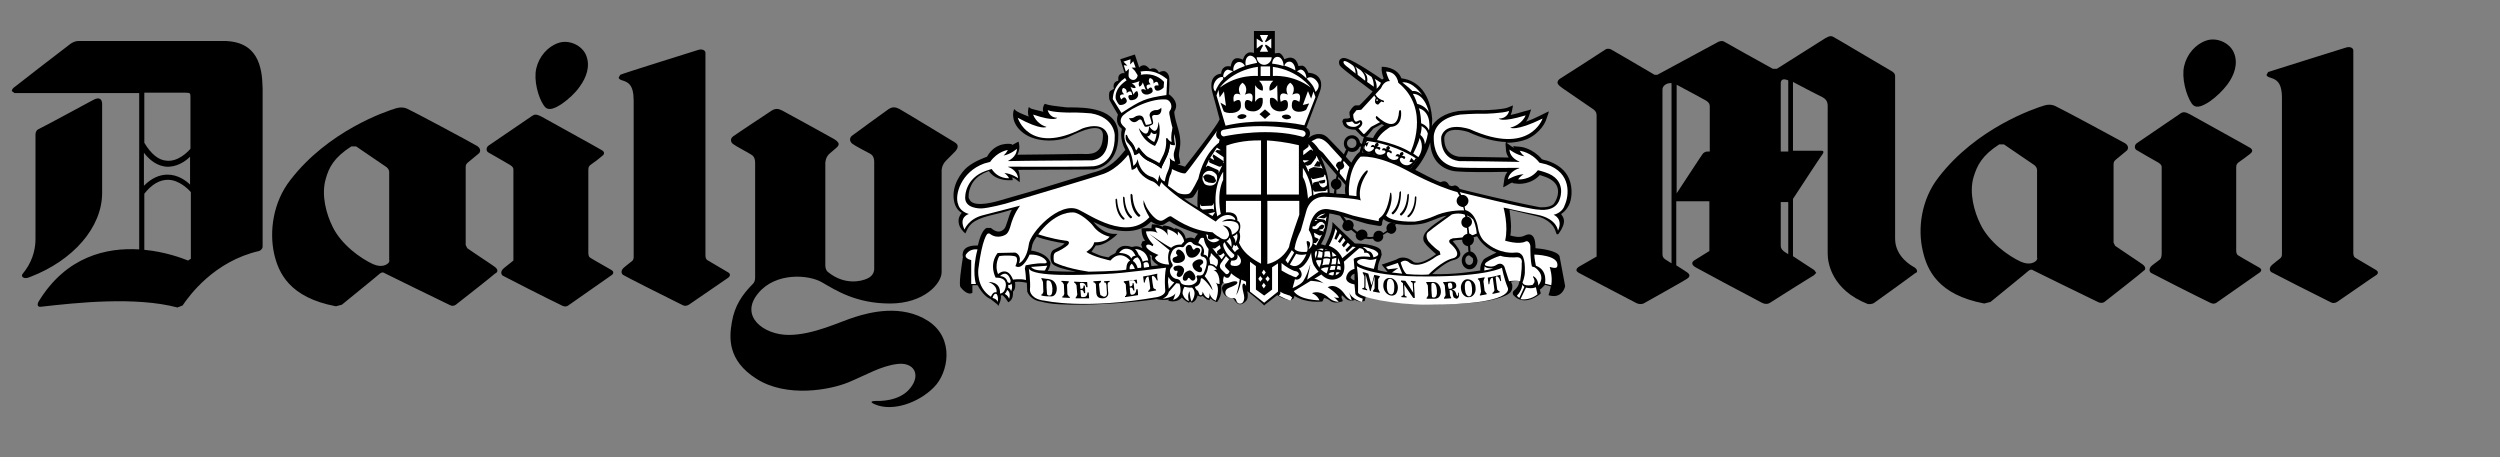
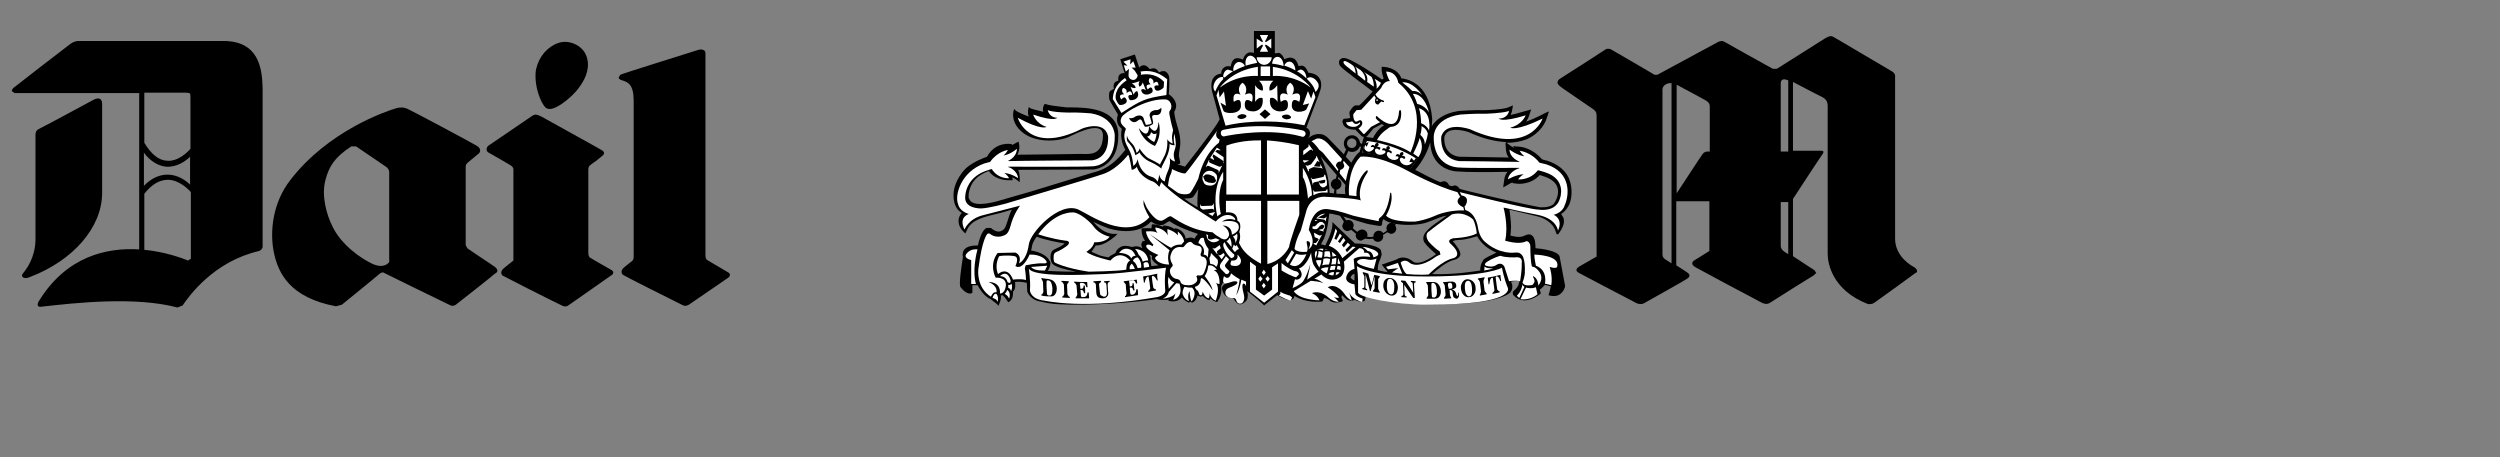
<svg xmlns="http://www.w3.org/2000/svg" width="235" height="43">
  <rect width="100%" height="100%" fill="#808080" stroke="none" />
  <path d="M 9.6 18.135 L 9.6 9.759 C 9.6 9.423 9.415 9.011 8.711 9.423 C 7.895 9.871 3.781 12.077 3.595 12.152 C 3.447 12.227 3.336 12.414 3.336 12.638 L 3.336 22.51 C 3.336 23.145 3.188 24.304 2.372 25.426 C 2.187 25.688 1.927 25.875 2.15 26.062 C 2.298 26.174 2.521 26.174 2.854 26.024 C 6.857 24.491 9.6 21.388 9.6 18.135 M 168.095 14.246 L 167.391 14.246 L 167.391 7.852 C 167.391 7.628 167.465 7.291 168.095 7.553 Z M 168.095 23.893 L 167.799 23.706 C 167.688 23.631 167.391 23.444 167.391 23.108 L 167.391 18.995 L 168.095 18.995 Z M 160.719 14.246 L 160.46 14.246 C 160.312 14.246 160.126 14.358 160.052 14.47 C 159.978 14.545 158.347 17.05 157.606 18.172 L 157.606 7.964 C 158.088 8.226 160.2 9.348 160.312 9.423 C 160.571 9.572 160.719 9.722 160.719 10.021 Z M 157.124 24.753 C 156.827 24.566 156.605 24.417 156.531 24.379 C 156.382 24.267 156.271 24.155 156.271 23.893 L 156.271 8.413 C 156.271 8.077 156.642 7.777 157.124 7.815 Z M 179.957 25.127 C 179.734 25.015 178.14 24.155 178.14 22.435 L 178.14 7.142 C 178.14 7.03 178.103 6.88 177.881 6.73 C 177.659 6.618 172.395 3.477 172.284 3.44 C 172.099 3.365 171.987 3.365 171.58 3.59 C 171.246 3.814 167.836 5.945 167.021 6.469 L 166.65 6.469 C 165.76 5.983 162.202 4.001 162.091 3.926 C 161.905 3.814 161.757 3.851 161.535 3.926 C 161.386 4.001 156.679 6.543 155.789 7.03 L 155.53 7.03 C 154.826 6.618 151.638 4.749 151.49 4.674 C 151.379 4.599 151.156 4.524 150.934 4.637 C 150.711 4.786 146.782 7.329 146.634 7.403 C 146.523 7.478 146.375 7.628 146.412 7.815 C 146.449 7.964 146.634 8.114 146.894 8.301 L 149.785 10.283 C 150.044 10.47 150.081 10.657 150.081 10.881 L 150.081 24.117 L 148.45 25.052 C 148.339 25.127 147.931 25.389 148.413 25.65 C 148.673 25.8 152.602 27.857 153.825 28.492 C 154.047 28.604 154.307 28.604 154.492 28.53 C 155.493 27.969 158.495 26.286 158.569 26.211 C 158.755 26.099 158.977 25.875 158.606 25.613 C 158.495 25.538 158.05 25.239 157.569 24.94 L 157.569 18.92 L 160.682 18.92 L 160.682 23.594 L 159.237 24.491 C 159.125 24.566 158.866 24.828 159.385 25.127 C 159.57 25.239 164.166 27.707 165.612 28.455 C 165.871 28.604 166.168 28.604 166.39 28.455 C 167.428 27.782 170.431 25.912 170.505 25.875 L 170.727 25.65 L 170.542 25.389 C 170.431 25.314 169.319 24.603 168.54 24.08 L 168.54 18.696 C 169.096 17.836 171.283 14.508 171.357 14.433 C 171.431 14.321 171.431 14.171 171.246 14.171 L 168.54 14.171 L 168.54 7.703 C 169.393 8.151 171.246 9.123 171.357 9.161 C 171.617 9.31 171.802 9.535 171.802 9.946 L 171.802 23.856 C 171.802 24.79 172.247 27.258 175.546 28.567 C 175.657 28.604 175.953 28.604 176.139 28.492 C 177.028 27.857 179.994 25.725 180.068 25.65 C 180.216 25.65 180.327 25.389 179.957 25.127" fill="hsl(0, 0%, 100%)" />
  <path d="M 17.903 13.984 C 17.681 14.246 16.754 15.218 15.679 15.106 C 14.901 15.069 14.196 14.47 13.566 13.423 L 13.566 8.712 L 17.384 8.712 C 17.903 8.712 17.903 8.75 17.903 9.161 Z M 17.903 17.387 C 17.495 16.976 16.717 16.415 15.753 16.415 C 14.975 16.415 14.233 16.751 13.529 17.462 L 13.529 14.358 C 14.159 15.181 14.864 15.592 15.605 15.667 C 16.569 15.742 17.421 15.181 17.866 14.732 L 17.866 17.387 Z M 17.903 24.342 L 17.681 24.491 C 17.125 24.267 15.531 23.669 13.566 23.482 L 13.566 18.21 C 14.271 17.312 15.012 16.901 15.79 16.901 C 16.828 16.901 17.718 17.798 17.94 18.06 L 17.94 24.342 Z M 20.979 3.851 L 7.376 3.851 C 7.117 3.851 6.857 3.963 6.635 4.113 C 5.449 5.01 1.631 7.964 1.409 8.151 C 1.223 8.263 1.112 8.413 1.112 8.563 L 1.371 8.75 L 13.084 8.75 L 13.084 23.444 C 10.045 23.257 6.227 24.08 3.632 28.343 C 3.484 28.604 3.484 28.903 3.892 28.829 C 7.191 28.455 12.714 27.857 16.68 28.903 L 17.162 28.717 C 17.792 27.782 20.127 24.566 24.353 23.594 C 24.464 23.557 24.686 23.407 24.686 23.183 L 24.686 8.301 C 24.649 6.207 24.204 3.851 20.979 3.851 M 36.621 24.491 L 36.547 24.678 C 36.399 24.865 35.917 25.202 35.065 24.828 C 33.916 24.304 32.062 22.996 31.247 21.276 C 30.691 20.154 30.172 18.359 30.617 16.826 C 30.913 15.742 31.395 14.807 33.026 13.76 L 33.471 13.76 C 34.138 14.209 36.177 15.592 36.325 15.704 C 36.473 15.817 36.584 16.003 36.584 16.153 L 36.584 24.491 Z M 46.518 25.09 C 46.333 24.94 44.442 23.706 43.924 23.332 L 43.775 23.033 L 43.775 15.704 C 43.775 15.48 43.849 15.405 43.961 15.293 L 44.998 14.433 C 45.147 14.321 45.258 13.984 44.85 13.723 C 44.368 13.423 38.549 10.32 38.252 10.208 C 37.993 10.096 37.659 10.058 37.252 10.17 C 36.251 10.47 30.839 12.302 27.281 16.938 C 25.65 19.032 25.316 21.762 25.761 23.818 C 26.169 25.65 27.207 27.969 31.58 28.791 L 32.136 28.642 C 32.952 27.969 35.547 25.875 35.695 25.725 C 35.88 25.576 36.028 25.576 36.177 25.688 C 36.325 25.763 41.032 28.081 42.293 28.679 C 42.478 28.791 42.7 28.754 42.849 28.642 C 43.664 28.006 46.333 25.912 46.518 25.725 C 46.852 25.576 46.815 25.314 46.518 25.09 M 57.49 25.389 C 57.379 25.314 55.896 24.491 55.488 24.23 C 55.303 24.117 55.303 23.893 55.303 23.669 L 55.303 15.966 C 55.303 15.667 55.377 15.592 55.636 15.405 C 55.822 15.293 56.304 14.919 56.563 14.695 C 56.785 14.545 56.897 14.321 56.6 14.134 C 56.378 13.984 51.337 11.217 50.892 10.956 C 50.447 10.731 50.262 10.731 50.039 10.881 C 49.817 11.03 46.185 13.498 45.925 13.685 C 45.666 13.872 45.703 14.209 45.888 14.321 C 46.073 14.433 47.741 15.368 47.964 15.517 C 48.186 15.667 48.26 15.779 48.26 15.929 L 48.26 24.491 C 48.26 24.491 47.778 24.865 47.371 25.202 C 46.963 25.538 47.148 25.837 47.259 25.912 C 47.371 25.987 51.707 28.193 52.894 28.754 C 53.079 28.829 53.264 28.829 53.412 28.717 C 54.265 28.118 57.267 26.024 57.527 25.837 C 57.712 25.688 57.675 25.501 57.49 25.389 M 52.819 9.759 C 53.45 9.31 54.043 8.787 54.487 8.151 C 55.118 7.291 55.525 6.207 55.08 5.16 C 54.673 4.225 53.45 3.702 52.486 4.038 C 51.485 4.375 50.67 5.31 50.41 6.431 C 50.151 7.553 50.595 9.161 51.114 9.909 C 51.448 10.432 51.967 10.32 52.819 9.759 M 68.461 25.613 C 68.35 25.538 66.942 24.716 66.497 24.454 C 66.312 24.342 66.312 24.117 66.312 23.893 L 66.312 4.973 C 66.312 4.711 65.978 4.562 65.57 4.711 C 65.237 4.823 58.491 6.917 58.305 7.03 L 58.157 7.291 C 58.157 7.441 58.342 7.516 58.602 7.59 C 59.009 7.74 59.565 7.927 59.565 9.46 L 59.565 24.192 C 59.565 24.342 59.491 24.491 59.38 24.566 C 59.195 24.716 58.935 24.903 58.676 25.127 C 58.268 25.463 58.453 25.763 58.565 25.837 C 58.639 25.912 62.938 28.081 64.162 28.679 C 64.347 28.791 64.569 28.754 64.755 28.642 C 65.644 28.043 68.239 26.249 68.461 26.099 C 68.684 25.912 68.647 25.725 68.461 25.613" fill="hsl(0, 0%, 100%)" />
-   <path d="M 89.7 13.349 C 89.515 13.237 84.771 10.357 84.548 10.245 C 84.177 10.058 83.918 10.021 83.547 10.245 C 83.325 10.395 80.285 12.601 80.1 12.75 C 79.841 12.937 79.841 13.274 80.1 13.498 C 80.323 13.685 81.62 14.358 81.768 14.433 C 81.991 14.545 82.176 14.77 82.176 15.218 L 82.176 25.277 C 82.176 25.277 82.213 25.875 81.546 26.174 C 80.916 26.473 79.359 26.81 77.839 25.576 C 77.617 25.426 77.58 25.09 77.58 24.94 L 77.58 15.33 C 77.58 15.33 77.58 14.77 77.987 14.433 L 78.469 14.022 C 78.766 13.76 79.136 13.536 78.432 13.087 C 78.247 12.975 73.762 10.507 73.539 10.395 C 73.169 10.208 72.909 10.17 72.539 10.395 C 72.316 10.544 69.091 12.676 68.906 12.825 C 68.647 13.012 68.647 13.349 68.906 13.536 C 69.129 13.723 70.426 14.396 70.574 14.508 C 70.797 14.62 70.982 14.844 70.982 15.293 L 70.982 26.099 C 70.982 26.473 70.834 26.623 70.759 26.697 C 69.796 27.67 69.054 28.717 68.795 30.287 C 68.535 31.745 68.387 33.877 71.093 35.597 C 73.947 37.429 78.062 36.643 79.767 35.933 C 81.472 35.223 82.806 34.4 84.363 34.213 C 85.882 34.026 86.587 35.185 85.586 36.457 C 84.548 37.803 82.509 37.69 82.324 37.69 C 82.139 37.69 81.546 37.728 82.287 38.027 C 83.918 38.7 86.327 37.877 87.773 36.419 C 89.144 35.073 89.774 31.82 87.254 30.175 C 84.771 28.567 81.768 29.352 80.36 29.801 C 78.914 30.25 76.468 31.483 74.132 31.483 C 71.797 31.483 69.462 29.726 71.278 27.557 C 72.909 25.576 76.023 25.8 77.283 26.548 C 78.58 27.296 80.471 28.53 83.659 28.53 C 86.846 28.53 88.514 26.66 88.514 25.576 L 88.514 16.003 C 88.514 16.003 88.514 15.517 88.922 15.106 L 89.812 14.209 C 89.96 14.022 90.256 13.648 89.7 13.349 M 191.521 24.267 L 191.447 24.454 C 191.299 24.641 190.817 24.977 189.965 24.603 C 188.815 24.08 186.962 22.771 186.147 21.051 C 185.591 19.93 185.072 18.135 185.517 16.639 C 185.85 15.555 186.295 14.62 187.926 13.573 L 188.371 13.573 C 189.038 14.022 191.076 15.405 191.225 15.517 C 191.373 15.63 191.484 15.817 191.484 15.966 L 191.484 24.267 Z M 201.418 24.865 C 201.233 24.716 199.342 23.482 198.823 23.108 L 198.675 22.809 L 198.675 15.443 C 198.675 15.218 198.749 15.143 198.86 15.031 L 199.898 14.171 C 200.047 14.059 200.158 13.723 199.75 13.461 C 199.231 13.162 193.449 10.058 193.152 9.946 C 192.893 9.834 192.559 9.797 192.188 9.909 C 191.188 10.208 185.776 12.04 182.218 16.677 C 180.587 18.77 180.253 21.5 180.735 23.557 C 181.143 25.389 182.181 27.707 186.517 28.53 L 187.11 28.38 C 187.926 27.707 190.521 25.613 190.669 25.463 C 190.854 25.314 191.002 25.314 191.151 25.426 C 191.299 25.501 196.006 27.819 197.267 28.417 C 197.452 28.492 197.674 28.492 197.823 28.38 C 198.638 27.744 201.307 25.65 201.492 25.463 C 201.715 25.351 201.715 25.09 201.418 24.865 M 212.39 25.164 C 212.278 25.09 210.796 24.267 210.388 24.005 C 210.203 23.893 210.203 23.669 210.203 23.444 L 210.203 15.742 C 210.203 15.443 210.277 15.368 210.536 15.181 C 210.722 15.069 211.203 14.695 211.5 14.47 C 211.685 14.321 211.834 14.134 211.537 13.91 C 211.315 13.76 206.274 10.993 205.829 10.731 C 205.421 10.507 205.199 10.507 204.976 10.657 C 204.754 10.806 201.121 13.274 200.862 13.461 C 200.603 13.648 200.64 13.984 200.825 14.097 C 201.01 14.209 202.678 15.181 202.901 15.293 C 203.123 15.443 203.197 15.555 203.197 15.704 L 203.197 23.856 C 203.197 24.117 203.123 24.304 203.049 24.379 C 202.864 24.529 202.567 24.753 202.308 24.94 C 201.9 25.277 202.085 25.576 202.196 25.65 C 202.308 25.725 206.644 27.931 207.83 28.492 C 208.016 28.567 208.201 28.567 208.349 28.455 C 209.202 27.857 212.204 25.763 212.464 25.576 C 212.612 25.426 212.575 25.277 212.39 25.164 M 207.719 9.535 C 208.349 9.086 208.905 8.563 209.387 7.927 C 210.017 7.067 210.425 5.983 209.98 4.936 C 209.573 4.001 208.349 3.477 207.386 3.814 C 206.385 4.15 205.569 5.085 205.31 6.207 C 205.05 7.329 205.495 8.937 206.014 9.722 C 206.348 10.208 206.867 10.096 207.719 9.535 M 223.361 25.389 C 223.25 25.314 221.841 24.491 221.397 24.23 C 221.211 24.117 221.211 23.893 221.211 23.669 L 221.211 4.749 C 221.211 4.487 220.878 4.337 220.47 4.487 C 220.136 4.599 213.39 6.693 213.205 6.768 L 213.057 7.03 C 213.057 7.179 213.242 7.254 213.502 7.329 C 213.909 7.478 214.502 7.665 214.502 9.198 L 214.502 23.93 C 214.502 24.08 214.428 24.23 214.317 24.304 C 214.132 24.454 213.872 24.641 213.613 24.865 C 213.205 25.202 213.39 25.501 213.502 25.576 C 213.613 25.65 217.875 27.819 219.099 28.417 C 219.284 28.53 219.506 28.492 219.692 28.38 C 220.581 27.782 223.139 25.987 223.398 25.837 C 223.584 25.688 223.547 25.501 223.361 25.389" fill="hsl(0, 0%, 100%)" />
  <path d="M 122.875 6.955 M 141.519 13.536 L 141.556 14.022 C 141.556 14.321 141.667 14.583 141.815 14.807 L 137.145 14.732 C 135.7 14.508 135.737 13.162 135.774 12.863 C 135.848 12.638 135.959 12.451 136.181 12.339 C 136.849 12.003 138.035 12.414 138.035 12.414 C 139.332 13.012 140.518 13.311 141.556 13.349 Z M 98.744 24.716 C 98.485 23.856 97.299 23.594 96.928 23.557 L 97.039 22.996 C 97.114 22.734 97.336 22.397 97.447 22.248 C 98.04 22.51 99.56 22.809 100.079 22.883 C 99.894 23.07 99.597 23.22 99.338 23.332 L 99.041 23.482 C 98.596 23.743 98.782 24.529 98.819 24.603 C 98.93 24.903 99.226 25.015 99.523 25.127 L 99.634 25.164 L 99.745 25.202 C 99.968 25.277 100.561 25.426 101.154 25.538 C 99.375 25.538 98.707 25.463 98.485 25.463 C 98.744 25.09 98.744 24.753 98.744 24.716 M 108.233 25.015 L 108.159 24.566 L 108.159 24.192 L 108.048 23.93 L 108.122 23.968 C 108.308 24.043 108.308 24.043 108.271 24.23 L 108.271 24.304 C 108.345 24.566 108.641 24.79 108.901 24.94 Z M 110.42 21.537 C 110.013 21.238 109.494 21.201 109.457 21.201 L 109.382 21.201 L 109.345 21.238 L 109.271 21.313 C 108.938 21.089 108.419 21.089 108.382 21.089 L 108.308 21.089 L 108.271 21.126 L 108.233 21.463 C 107.826 21.425 107.418 21.463 107.418 21.463 L 107.307 21.463 L 107.307 21.575 C 107.307 21.874 107.381 22.21 107.529 22.472 L 107.64 22.622 L 107.381 22.697 L 107.27 22.996 L 107.381 23.332 L 107.233 23.257 C 106.862 23.07 106.528 23.183 106.417 23.22 C 105.935 23.07 105.528 23.07 105.268 23.257 C 105.009 23.407 104.897 23.631 104.86 23.781 L 104.379 24.043 L 104.193 24.192 C 104.045 24.155 103.711 24.117 103.378 24.005 C 103.081 23.893 102.785 23.743 102.599 23.669 L 103.007 23.07 C 103.86 23.108 104.749 22.248 104.823 22.21 L 105.046 21.986 L 104.749 21.986 C 103.823 21.986 103.118 21.276 102.785 20.864 C 103.267 21.089 103.86 21.35 104.193 21.463 C 106.714 22.21 107.9 21.163 108.196 20.827 C 108.975 21.35 109.42 21.089 109.42 21.089 C 109.642 20.939 109.864 20.79 109.938 20.79 C 110.717 21.35 112.051 21.799 112.607 21.986 C 112.459 22.136 112.348 22.323 112.274 22.435 C 111.977 22.248 111.644 22.36 111.458 22.435 C 111.31 21.575 110.532 21.463 110.494 21.463 L 110.42 21.463 Z M 112.644 17.761 C 112.57 18.247 112.533 18.92 112.57 19.481 L 111.829 19.032 L 111.31 18.658 C 111.644 18.658 112.014 18.658 112.162 18.509 C 112.237 18.434 112.459 18.097 112.644 17.761 M 136.997 16.116 C 137.812 16.19 139.925 16.19 141.482 16.153 L 141.704 16.153 C 141.556 16.34 141.445 16.564 141.408 16.826 L 141.334 17.35 L 141.297 17.611 L 141.519 17.499 L 141.964 17.237 L 142.223 17.125 L 142.149 17.2 L 142.334 17.237 L 142.705 17.275 C 142.705 17.275 143.891 17.387 144.744 16.452 L 145.188 16.602 C 145.744 16.789 146.152 17.088 146.338 17.462 C 146.708 18.284 146.115 19.07 146.041 19.182 C 145.633 19.556 144.781 19.481 144.744 19.481 C 141.853 18.92 137.627 17.873 137.219 17.761 C 137.108 17.574 136.96 17.462 136.774 17.424 L 136.478 17.499 L 136.218 17.424 C 136.144 17.237 135.996 17.088 135.848 17.05 C 135.662 17.013 135.514 17.088 135.403 17.125 C 134.921 16.976 133.476 16.19 133.031 15.966 C 133.772 15.106 134.217 14.171 134.439 13.386 C 134.476 14.209 134.736 14.882 135.218 15.368 C 135.885 16.041 136.812 16.116 136.997 16.116 M 126.47 18.247 L 125.618 18.21 L 125.395 18.172 L 124.987 18.135 C 124.95 17.424 124.839 16.564 124.654 16.003 C 124.468 15.443 124.283 14.994 124.135 14.695 L 124.394 14.994 C 124.506 15.143 126.211 17.088 126.47 17.387 C 126.396 17.798 126.433 18.097 126.47 18.247 M 131.289 24.379 L 131.215 24.417 C 130.881 24.529 130.473 24.678 130.028 24.828 L 129.88 24.865 L 129.991 25.015 L 130.436 25.576 C 130.065 25.538 129.695 25.426 129.509 25.389 C 129.509 24.977 129.584 24.716 129.732 24.379 C 129.769 24.267 129.843 24.08 129.88 23.93 L 129.806 23.519 C 129.435 22.958 127.73 22.883 127.36 22.883 L 126.804 22.36 L 126.729 22.285 L 125.432 21.051 L 125.247 20.864 L 125.247 21.126 C 125.247 21.463 125.062 22.023 124.876 22.435 C 124.765 22.697 124.617 22.958 124.58 23.07 L 124.172 22.958 L 124.431 22.472 C 124.802 21.65 124.913 20.416 124.95 20.079 C 125.099 20.079 125.358 20.117 125.914 20.266 L 126.211 20.341 C 126.618 20.453 127.026 20.565 127.434 20.715 C 128.027 20.902 128.509 21.051 128.768 21.089 L 128.991 21.126 C 129.584 21.238 129.769 21.276 129.843 21.201 L 129.917 21.089 C 129.917 20.79 129.991 20.64 130.065 20.603 C 130.325 20.864 130.844 20.977 131.252 21.051 L 131.511 21.089 C 132.401 21.201 133.55 21.126 134.143 20.902 L 134.55 20.752 C 135.032 20.565 135.514 20.341 135.996 20.266 C 134.402 21.35 133.661 21.874 133.809 22.584 C 133.883 22.883 134.291 23.257 134.736 23.669 L 134.995 23.893 C 133.401 25.052 132.882 24.641 132.845 24.603 C 132.03 23.93 131.4 24.304 131.289 24.379 M 139.147 25.426 C 138.665 25.501 136.626 25.837 134.625 25.763 C 135.032 25.389 135.922 24.641 136.589 24.454 C 136.663 24.454 137.145 24.342 137.256 24.005 C 137.368 23.631 136.923 23.108 136.552 22.659 L 136.812 22.584 L 137.256 22.547 C 137.701 22.547 138.591 22.285 138.85 22.21 C 139.11 22.659 139.629 23.332 140.666 23.743 C 140.259 23.93 139.591 24.267 139.48 24.379 C 139.443 24.454 139.11 24.79 139.147 25.426 M 127.323 26.361 C 126.989 26.249 126.952 26.062 126.952 26.062 L 127.1 25.837 L 127.323 25.725 L 127.323 26.361 M 147.487 16.789 C 147.153 16.003 146.449 15.443 145.448 15.106 L 145.114 15.031 L 144.929 14.957 C 144.076 13.947 143.002 13.797 142.89 13.797 L 142.446 13.76 L 142.223 13.723 L 142.334 13.91 L 142.075 13.76 L 141.667 13.461 L 141.593 13.423 C 142.297 13.423 142.927 13.311 143.521 13.087 C 144.855 12.489 145.3 11.404 145.337 11.255 L 145.522 10.731 L 145.596 10.47 L 145.337 10.582 L 144.818 10.843 C 144.299 11.105 143.854 11.292 143.446 11.442 C 143.632 11.18 143.706 10.956 143.706 10.956 L 143.854 10.507 L 143.928 10.283 L 143.706 10.357 L 143.261 10.47 C 142.779 10.619 142.371 10.731 142.001 10.806 L 142.112 10.507 L 142.186 10.096 L 142.223 9.909 L 142.038 9.983 L 141.667 10.133 C 141.185 10.283 139.925 10.357 139.48 10.357 C 138.591 10.32 137.145 10.432 137.108 10.432 C 135.662 10.657 134.995 11.292 134.662 11.741 L 134.588 11.89 C 134.625 11.442 134.625 11.18 134.625 11.18 C 134.365 7.703 132.141 7.403 131.733 7.366 C 131.326 6.282 129.991 6.282 129.991 6.282 L 129.88 6.282 L 129.88 6.394 C 129.843 6.73 129.991 7.179 130.065 7.366 L 129.917 7.478 C 129.509 7.179 127.397 5.758 126.581 5.497 C 126.211 5.384 126.062 5.497 125.951 5.609 C 125.803 5.796 125.877 6.057 125.951 6.17 C 126.174 6.506 128.472 8.151 129.028 8.6 C 128.546 9.161 127.841 9.871 127.767 9.909 L 127.397 9.909 C 127.137 9.983 126.878 10.47 126.878 10.47 C 126.804 10.582 126.878 10.881 126.915 11.068 C 126.692 11.18 126.507 11.143 126.507 11.143 L 126.285 11.18 L 126.174 11.404 L 126.285 11.741 C 126.544 12.19 127.211 12.19 127.397 12.19 L 128.027 12.825 L 128.064 12.825 C 128.36 12.975 128.546 12.788 128.546 12.75 L 129.102 12.077 L 129.88 11.666 L 130.103 11.778 C 129.472 12.152 129.176 12.75 129.065 12.975 C 128.805 12.937 128.323 12.863 128.323 12.863 L 128.212 12.863 L 128.175 12.975 L 127.804 14.283 C 127.471 14.508 127.174 15.031 127.026 15.293 L 126.507 14.732 L 126.359 14.545 L 124.95 13.087 C 124.691 12.788 124.394 12.601 124.024 12.601 C 123.505 12.563 123.06 12.9 122.875 13.05 C 123.023 12.937 123.134 12.788 123.134 12.601 C 123.171 12.377 123.06 12.152 122.875 12.04 L 122.8 12.003 L 124.061 8.637 C 124.357 7.815 124.098 7.366 123.838 7.142 C 123.579 6.917 123.208 6.843 122.986 6.843 C 122.838 6.469 122.652 6.207 122.393 6.17 L 122.059 6.207 C 121.948 5.796 121.763 5.534 121.503 5.459 C 121.207 5.347 120.91 5.497 120.725 5.571 C 120.614 5.235 120.428 5.048 120.243 4.973 L 119.835 5.01 L 119.835 2.917 L 117.871 2.917 L 117.871 4.973 C 117.611 4.898 117.389 4.898 117.241 5.01 C 116.981 5.16 116.907 5.422 116.833 5.609 C 116.536 5.459 116.24 5.422 116.054 5.534 C 115.795 5.683 115.721 6.057 115.684 6.244 C 115.424 6.207 115.202 6.207 115.054 6.357 C 114.831 6.506 114.794 6.768 114.794 6.917 C 114.461 6.955 114.201 7.104 114.053 7.329 C 113.682 7.89 113.979 8.712 113.979 8.75 C 113.979 8.75 114.572 10.881 114.646 11.217 C 114.424 11.778 112.274 14.545 111.384 15.667 L 110.68 15.443 L 110.865 15.405 L 110.939 15.368 L 110.939 15.293 C 110.902 15.106 110.902 14.994 110.865 14.882 C 110.791 14.657 110.791 14.508 110.902 13.947 C 111.088 12.975 110.68 11.928 110.68 11.89 C 110.383 10.918 110.383 10.582 110.383 10.507 C 110.532 10.245 110.606 9.983 110.532 9.722 C 110.42 9.273 110.013 8.937 109.864 8.862 C 109.901 8.525 109.976 7.366 109.864 7.104 C 109.79 6.88 109.642 6.768 109.494 6.693 C 109.271 6.656 109.086 6.73 108.938 6.805 C 108.826 6.581 108.678 6.469 108.53 6.431 C 108.345 6.394 108.159 6.469 108.085 6.506 C 107.9 6.282 107.715 6.132 107.529 6.132 C 107.344 6.132 107.159 6.244 107.084 6.357 L 106.714 5.235 L 106.677 5.123 L 106.565 5.16 L 105.416 5.534 L 105.305 5.571 L 105.342 5.683 L 105.713 6.88 C 105.491 6.843 105.342 6.917 105.231 7.03 C 105.083 7.179 105.12 7.441 105.12 7.59 C 104.935 7.628 104.823 7.703 104.749 7.815 C 104.638 8.002 104.675 8.226 104.712 8.338 L 104.341 8.563 C 104.193 8.787 104.267 9.123 104.267 9.273 L 104.267 9.31 C 104.267 9.385 104.564 9.871 105.083 10.769 C 104.823 11.554 105.231 11.928 105.416 12.077 L 105.453 12.115 C 105.231 12.975 105.639 13.835 105.787 14.097 L 105.676 14.209 C 105.157 14.844 104.341 15.854 102.711 16.228 L 96.965 17.985 L 94.111 18.808 C 92.888 19.182 91.368 19.443 91.109 18.696 L 91.072 18.658 C 91.035 18.583 90.998 18.06 91.294 17.424 C 91.591 16.789 92.184 16.34 92.962 16.078 C 93.11 16.34 93.703 17.013 95.075 16.938 L 95.186 16.938 L 95.186 16.826 L 95.149 16.677 C 95.371 16.751 95.446 16.826 95.557 16.901 L 95.705 17.013 L 95.853 17.125 L 95.853 16.938 C 95.853 16.863 95.89 16.303 95.705 15.966 L 102.822 15.929 C 102.859 15.929 105.194 15.667 105.12 12.638 C 105.083 10.133 102.043 10.096 100.598 10.096 C 100.301 10.096 100.116 10.096 99.968 10.058 L 99.634 10.021 C 99.226 9.983 98.485 9.871 98.337 9.797 L 98.226 9.759 L 98.151 9.834 C 98.077 9.983 97.966 10.245 98.077 10.507 C 97.484 10.357 96.928 10.245 96.854 10.17 L 96.706 10.058 L 96.669 10.208 C 96.669 10.245 96.558 10.619 96.706 10.956 C 96.187 10.769 95.594 10.507 95.483 10.395 L 95.334 10.245 L 95.26 10.47 C 95.26 10.507 94.964 11.591 96.224 12.526 C 97.484 13.461 99.597 13.311 100.561 12.825 C 101.117 12.563 102.748 11.741 103.415 12.152 C 103.6 12.264 103.711 12.526 103.674 12.863 C 103.6 14.545 102.525 14.508 101.71 14.47 L 101.413 14.47 C 101.413 14.47 96.743 14.545 95.631 14.545 C 95.742 14.358 95.89 13.984 95.779 13.461 L 95.742 13.311 L 95.594 13.386 L 95.112 13.648 L 95.149 13.573 L 95.001 13.536 C 95.001 13.536 93.592 13.274 92.777 14.732 C 92.591 14.807 91.591 15.143 90.886 15.742 C 90.368 16.19 89.441 17.424 89.663 18.808 C 89.774 19.556 90.182 19.892 90.405 20.004 C 90.182 20.266 90.071 20.565 90.108 20.864 C 90.145 21.425 90.59 21.799 90.627 21.837 L 90.738 21.949 L 90.812 21.799 C 91.183 20.864 91.887 20.528 93.481 20.154 C 94.148 20.004 94.778 19.817 95.112 19.705 C 94.927 20.042 94.815 20.453 94.704 20.79 C 94.593 21.089 94.519 21.388 94.408 21.5 C 94 21.949 93.555 21.762 93.185 21.463 L 93.147 21.425 L 92.74 21.425 C 92.258 21.65 91.998 22.734 91.924 23.07 C 91.294 23.07 90.849 23.183 90.627 23.482 C 90.442 23.743 90.479 24.08 90.516 24.155 C 90.368 25.127 90.108 26.772 90.293 26.997 C 90.886 27.744 91.294 27.595 91.331 27.557 L 91.405 27.52 L 91.405 26.81 L 91.887 26.81 C 92.443 27.819 92.999 28.081 93.073 28.081 L 93.741 28.604 L 93.852 28.754 L 93.926 28.567 C 93.963 28.492 94.148 28.081 94.074 27.782 L 94.222 27.744 C 94.297 27.782 94.519 28.006 94.704 28.305 L 94.778 28.417 L 94.89 28.343 C 95.26 28.081 95.223 27.595 95.223 27.408 C 95.483 27.183 95.446 26.735 95.409 26.51 C 95.853 26.436 96.335 26.548 96.521 26.585 L 96.558 27.333 L 96.558 27.408 C 96.891 28.23 97.744 28.343 97.818 28.343 C 98.226 28.455 98.819 28.567 99.597 28.604 L 99.671 28.604 C 100.968 28.679 102.562 28.642 103.897 28.567 C 106.306 28.455 108.53 28.156 108.678 28.118 C 109.234 28.23 109.642 28.193 109.864 28.156 L 109.827 28.268 L 109.976 28.305 C 110.569 28.417 110.939 28.156 111.088 27.969 C 111.347 28.268 111.681 28.417 111.681 28.417 L 111.755 28.455 L 111.829 28.38 L 111.866 28.343 L 111.977 28.417 L 112.051 28.455 L 112.125 28.417 C 112.422 28.268 112.496 28.006 112.57 27.782 L 112.867 27.894 L 113.052 27.819 C 113.237 28.043 113.534 28.193 113.608 28.193 L 113.682 28.23 L 113.719 28.156 L 113.793 28.043 C 114.016 28.305 114.349 28.38 114.349 28.38 L 114.424 28.38 L 114.461 28.305 C 114.831 27.819 114.831 27.183 114.794 26.847 L 114.831 26.81 L 114.942 26.585 L 115.239 26.623 C 114.942 26.81 114.794 26.959 114.905 27.296 C 115.054 27.782 115.239 27.931 115.832 28.006 L 115.98 28.081 C 116.017 28.156 116.054 28.268 116.24 28.455 C 116.388 28.604 116.573 28.642 116.759 28.567 C 117.018 28.455 117.278 28.193 117.278 27.931 C 117.315 27.707 117.278 27.557 117.241 27.37 L 117.389 27.483 C 117.685 27.707 118.76 28.604 118.76 28.642 L 118.834 28.717 L 118.909 28.642 L 120.058 27.744 C 120.762 28.193 121.17 28.193 121.355 28.193 L 121.614 28.043 L 121.688 27.819 C 122.8 28.53 124.172 28.343 124.246 28.343 L 124.283 28.343 L 124.32 28.305 L 124.468 28.006 C 124.691 28.043 124.95 28.193 125.024 28.268 C 125.432 28.604 126.099 28.343 126.136 28.343 L 126.211 28.305 L 126.211 28.23 L 126.099 27.969 L 126.136 27.744 L 126.396 27.969 C 126.692 28.343 127.174 28.268 127.211 28.23 L 127.285 28.23 L 127.323 28.156 C 127.73 28.455 128.212 28.305 128.212 28.305 L 128.249 28.305 L 128.286 28.268 L 128.397 27.819 C 131.252 28.717 135.477 28.604 135.514 28.604 C 141.148 28.567 142.001 27.483 142.001 27.445 C 142.223 27.146 142.149 26.81 142.149 26.772 L 142.038 26.473 C 142.371 26.398 142.668 26.398 142.816 26.398 C 142.816 26.548 142.779 26.922 142.334 27.296 C 142.149 27.445 142.186 27.67 142.26 27.744 C 143.298 28.903 144.781 27.632 144.781 27.632 L 144.818 27.595 L 144.818 27.52 L 144.744 27.221 C 144.929 27.109 145.114 26.884 145.226 26.772 L 145.782 26.922 C 145.707 27.296 145.596 27.632 145.596 27.632 L 145.559 27.744 L 145.67 27.782 C 146.004 27.857 146.3 27.857 146.56 27.707 C 147.005 27.445 147.116 26.959 147.116 26.922 L 147.116 26.847 L 146.597 24.08 C 146.375 23.557 144.855 23.37 144.336 23.332 C 144.336 23.033 144.336 22.323 143.965 22.098 C 143.78 21.986 143.595 22.023 143.335 22.136 C 142.89 22.397 142.223 22.21 141.964 22.136 C 142.001 22.023 142.038 21.687 142.038 21.276 C 142.038 20.827 141.927 20.042 141.89 19.705 C 142.557 19.855 142.779 19.93 143.446 20.079 L 144.373 20.303 C 145.707 20.603 146.078 21.388 146.152 21.537 L 146.3 21.949 L 146.338 22.023 L 146.412 22.023 C 146.486 22.023 146.486 22.023 146.745 21.612 C 146.968 21.201 147.116 20.827 146.931 20.416 L 146.745 20.117 C 147.227 19.817 147.45 19.331 147.487 19.257 C 147.709 18.845 147.894 17.761 147.487 16.789" fill="rgb(0,0,0)" />
  <path d="M 122.875 12.152 L 122.838 12.152 L 122.838 12.115 Z" fill="rgb(0,0,0)" />
  <path d="M 118.834 3.29 L 118.427 3.29 L 118.612 3.702 L 118.723 3.889 L 118.649 3.963 L 118.464 3.851 L 118.13 3.627 L 118.13 4.562 L 118.464 4.3 L 118.649 4.188 L 118.723 4.3 L 118.612 4.487 L 118.427 4.861 L 119.205 4.861 L 119.02 4.487 L 118.909 4.3 L 118.983 4.188 L 119.168 4.3 L 119.502 4.562 L 119.502 3.627 L 119.168 3.851 L 118.983 3.963 L 118.909 3.889 L 119.02 3.702 L 119.205 3.29 Z M 116.388 5.833 C 116.091 5.908 115.869 6.282 115.943 6.693 C 116.277 6.506 116.61 6.357 117.018 6.207 C 116.907 5.945 116.647 5.796 116.388 5.833 M 118.167 5.908 C 118.093 5.497 117.759 5.197 117.463 5.235 C 117.166 5.31 117.018 5.683 117.092 6.132 L 117.092 6.17 C 117.463 6.057 117.797 5.983 118.167 5.908 Z M 120.651 6.095 C 120.614 5.646 120.354 5.31 120.058 5.347 C 119.798 5.347 119.613 5.609 119.576 5.983 C 119.946 6.02 120.317 6.095 120.651 6.207 Z M 121.763 6.543 C 121.726 6.095 121.466 5.758 121.17 5.796 C 120.984 5.796 120.799 5.945 120.725 6.17 C 121.095 6.282 121.429 6.431 121.763 6.618 Z M 118.834 6.095 C 119.205 6.095 119.539 5.758 119.539 5.384 L 118.13 5.384 C 118.13 5.758 118.464 6.095 118.834 6.095 M 114.461 24.417 L 113.83 23.781 L 113.793 24.043 L 113.682 24.267 L 113.756 24.79 L 114.053 24.865 C 114.238 24.94 114.312 25.09 114.312 25.09 C 114.572 24.828 114.461 24.417 114.461 24.417 M 91.887 23.444 C 91.331 25.501 91.739 26.697 91.739 26.697 L 91.294 26.697 L 91.294 24.454 C 90.479 24.23 90.849 23.856 90.849 23.856 C 91.22 23.332 91.887 23.444 91.887 23.444 M 93.703 27.67 C 93.889 27.969 93.778 28.38 93.778 28.38 C 93.703 28.081 93.296 28.006 93.296 28.006 C 93.481 27.408 93.703 27.67 93.703 27.67 M 94.445 27.632 C 94.63 27.445 94.667 27.258 94.667 27.258 C 95.075 27.483 94.853 28.081 94.853 28.081 C 94.741 27.744 94.445 27.632 94.445 27.632 M 94 25.95 C 94.63 25.987 94.704 26.51 94.704 26.51 C 95.038 26.772 95.001 26.361 95.001 26.361 C 94.667 25.239 94 25.95 94 25.95 M 94.778 26.772 C 94.964 26.847 95.075 26.66 95.075 26.66 C 95.223 27.034 95.038 27.37 95.038 27.37 C 94.964 27.071 94.778 27.071 94.778 27.071 Z" fill="rgb(255,255,255)" />
  <path d="M 95.631 25.09 C 96.261 25.202 96.78 23.93 96.78 23.93 C 97.781 23.893 98.226 24.379 98.226 24.379 C 98.67 24.828 98.077 24.753 98.077 24.753 C 97.447 24.716 96.409 24.94 96.409 24.94 L 96.335 25.239 C 96.409 25.501 96.446 26.323 96.446 26.323 C 95.927 26.174 95.223 26.286 95.223 26.286 C 94.704 24.94 93.815 25.763 93.815 25.763 C 93.444 24.865 93.926 24.08 93.926 24.08 C 94.037 24.043 94.778 23.968 95.371 24.08 C 95.853 24.192 95.446 25.015 95.446 25.015 Z" fill="rgb(255,255,255)" />
  <path d="M 96.706 25.239 C 97.114 26.062 101.821 25.837 103.748 25.763 C 105.231 25.688 105.231 25.688 109.605 25.164 C 109.42 26.137 109.531 27.258 109.531 27.258 C 109.605 27.782 108.752 27.931 108.752 27.931 C 101.932 29.128 98.226 28.268 98.226 28.268 C 97.002 28.156 96.78 27.445 96.817 27.221 C 96.891 26.473 96.706 25.239 96.706 25.239 M 105.194 23.781 C 105.713 23.033 106.417 23.557 106.417 23.557 C 106.565 23.669 106.751 24.043 106.751 24.043 C 106.417 24.043 106.343 24.304 106.343 24.304 C 106.084 23.743 105.194 23.781 105.194 23.781" fill="rgb(255,255,255)" />
  <path d="M 106.195 25.314 C 106.121 24.977 106.38 24.79 106.38 24.79 C 106.565 24.94 106.677 25.277 106.677 25.277 Z M 106.491 24.529 C 106.825 24.716 106.936 25.202 106.936 25.202 L 107.27 25.164 C 107.344 24.529 106.936 24.192 106.936 24.192 C 106.565 24.23 106.491 24.529 106.491 24.529 M 106.677 23.407 C 106.862 23.519 107.047 23.968 107.047 23.968 C 107.307 24.155 107.418 24.603 107.418 24.603 C 107.64 24.454 107.937 24.491 107.937 24.491 C 107.752 23.37 106.677 23.407 106.677 23.407 M 107.492 24.753 L 107.529 25.164 L 108.011 25.09 C 108.048 24.865 107.9 24.678 107.9 24.678 C 107.64 24.566 107.492 24.753 107.492 24.753 M 110.717 21.762 L 110.717 22.136 C 110.494 21.762 109.753 21.537 109.753 21.537 C 109.679 21.687 109.79 22.136 109.79 22.136 C 109.42 21.425 108.604 21.388 108.604 21.388 C 108.604 21.687 108.826 21.911 108.826 21.911 C 108.456 21.65 107.715 21.762 107.715 21.762 C 107.826 22.472 108.419 22.996 108.419 22.996 L 108.345 23.145 C 107.9 22.846 107.752 23.07 107.752 23.07 L 107.752 23.22 C 107.974 23.631 108.901 23.968 108.901 23.968 C 108.641 24.08 108.567 24.267 108.567 24.267 C 108.901 24.903 109.901 24.865 109.901 24.865 C 109.716 24.267 109.827 23.743 109.938 23.519 L 108.048 21.986 C 108.048 21.986 109.531 23.033 110.087 23.295 C 110.494 22.921 111.05 22.996 111.05 22.996 L 111.31 22.697 C 111.236 22.173 110.717 21.762 110.717 21.762" fill="rgb(255,255,255)" />
  <path d="M 110.161 24.753 C 109.864 24.23 110.087 23.856 110.087 23.856 C 110.309 23.108 111.013 23.22 111.013 23.22 C 111.273 23.295 111.347 23.108 111.347 23.108 C 111.829 22.472 112.088 22.846 112.088 22.846 C 112.237 23.07 112.681 23.108 112.681 23.108 C 113.126 23.22 112.904 23.743 112.904 23.743 C 112.756 24.043 112.978 24.117 112.978 24.117 C 113.905 24.23 113.126 25.725 113.126 25.725 C 112.978 25.987 112.57 25.875 112.57 25.875 L 112.459 25.987 C 112.644 26.323 112.459 26.51 112.459 26.51 C 112.125 26.884 111.644 26.81 111.644 26.81 C 111.013 26.81 110.976 26.51 110.976 26.51 C 110.902 26.211 110.532 26.211 110.532 26.211 C 110.013 26.062 109.976 25.538 109.976 25.538 C 109.938 25.277 110.124 25.127 110.124 25.127 C 110.346 24.94 110.161 24.753 110.161 24.753" fill="rgb(255,255,255)" />
-   <path d="M 111.125 23.631 C 110.643 23.183 110.494 23.706 110.569 23.856 C 110.606 23.93 110.865 24.043 110.457 24.155 C 110.087 24.23 110.161 24.716 110.569 24.716 C 110.976 24.753 111.273 24.566 111.347 24.379 C 111.421 24.267 111.421 23.93 111.125 23.631 M 112.644 23.893 C 113.089 23.332 112.533 23.22 112.385 23.332 C 112.311 23.37 112.2 23.669 112.051 23.257 C 111.94 22.846 111.458 22.996 111.458 23.407 C 111.458 23.856 111.681 24.155 111.829 24.192 C 112.014 24.267 112.385 24.23 112.644 23.893 M 112.496 25.501 C 113.052 25.8 113.052 25.277 112.941 25.164 C 112.904 25.127 112.644 25.052 112.941 24.865 C 113.274 24.678 113.052 24.304 112.681 24.379 C 112.311 24.454 112.088 24.716 112.088 24.865 C 112.088 25.015 112.162 25.314 112.496 25.501 M 111.236 25.912 C 111.013 26.51 111.532 26.436 111.606 26.286 C 111.644 26.249 111.681 25.95 111.903 26.249 C 112.125 26.548 112.459 26.286 112.348 25.95 C 112.237 25.613 111.94 25.389 111.792 25.426 C 111.644 25.463 111.347 25.576 111.236 25.912 M 110.643 24.977 C 110.087 25.052 110.346 25.426 110.494 25.463 C 110.569 25.463 110.791 25.351 110.643 25.688 C 110.494 25.987 110.865 26.174 111.088 25.912 C 111.31 25.65 111.347 25.351 111.273 25.239 C 111.199 25.09 111.013 24.903 110.643 24.977" fill="rgb(0,0,0)" />
  <path d="M 112.644 22.846 C 112.644 22.846 112.756 22.397 112.941 22.36 C 113.126 22.323 113.163 22.397 113.163 22.397 C 113.237 22.996 113.608 23.407 113.608 23.407 L 113.534 24.23 C 113.46 23.93 113.126 23.93 113.126 23.93 C 113.386 23.183 112.644 22.846 112.644 22.846 M 110.865 26.66 L 110.569 26.623 L 109.864 27.445 C 109.79 27.894 109.271 28.081 109.271 28.081 C 110.346 27.969 110.494 27.557 110.494 27.557 C 110.42 27.894 110.272 28.193 110.272 28.193 C 111.347 27.857 110.865 26.66 110.865 26.66 M 111.347 26.959 C 111.792 27.071 112.051 27.034 112.051 27.034 C 112.607 27.557 112.014 28.343 112.014 28.343 C 111.829 27.969 111.829 27.37 111.829 27.37 C 111.569 27.707 111.755 28.305 111.755 28.305 C 111.273 28.118 111.162 27.595 111.162 27.595 C 111.162 27.183 111.347 26.959 111.347 26.959 M 114.09 25.389 L 114.386 25.351 C 114.386 25.351 113.979 24.79 113.571 24.977 C 113.571 24.977 113.534 25.576 113.237 25.95 C 113.386 26.137 113.942 26.847 113.979 27.296 C 113.979 27.296 113.497 26.473 112.978 26.137 L 112.867 26.211 C 112.867 26.211 112.904 26.847 112.311 26.959 C 112.311 26.959 112.422 27.296 112.607 27.333 L 112.756 27.707 C 112.756 27.707 113.015 27.931 113.052 27.408 C 113.052 27.408 113.237 27.969 113.608 28.043 C 113.608 28.043 113.756 27.894 113.682 27.483 C 113.682 27.483 113.756 28.043 114.275 28.268 C 114.275 28.268 114.757 27.146 114.275 26.548 C 114.275 26.548 114.386 26.697 114.646 26.697 C 114.609 26.735 114.757 25.688 114.09 25.389 M 115.906 22.21 C 116.166 22.136 116.277 21.949 116.277 21.949 C 116.425 22.36 116.129 22.846 116.129 22.846 C 116.166 22.472 115.869 22.21 115.906 22.21 M 115.276 22.659 C 115.535 22.584 115.573 22.323 115.573 22.323 C 115.832 22.659 115.758 23.22 115.758 23.22 C 115.535 22.921 115.276 22.659 115.276 22.659 M 114.979 16.153 L 114.979 16.901 C 114.312 18.284 114.757 20.117 114.757 20.117 C 114.535 20.229 114.424 20.341 114.424 20.341 C 113.83 17.611 114.979 16.153 114.979 16.153 M 117.5 27.408 L 118.834 28.455 L 120.132 27.408 L 120.132 24.753 L 119.576 25.127 L 119.576 27.221 L 118.834 27.782 L 118.056 27.221 L 118.056 25.015 L 117.5 24.603 Z" fill="rgb(255,255,255)" />
  <path d="M 118.612 25.613 L 118.797 25.875 L 118.983 25.613 L 118.797 25.351 Z M 118.612 26.847 L 118.797 27.109 L 118.983 26.847 L 118.797 26.585 Z M 118.278 26.211 L 118.464 26.473 L 118.686 26.211 L 118.464 25.95 Z M 118.946 26.211 L 119.168 26.473 L 119.353 26.211 L 119.168 25.95 Z M 116.314 23.93 C 116.462 24.603 115.758 24.491 115.758 24.491 C 115.498 24.977 115.869 24.977 115.869 24.977 C 116.425 25.09 116.685 24.828 116.647 24.454 C 116.573 24.117 116.314 23.93 116.314 23.93 M 115.017 23.22 C 114.905 22.846 115.128 22.771 115.128 22.771 C 115.35 23.407 116.017 23.93 116.017 23.93 C 116.091 24.23 115.721 24.267 115.721 24.267 C 115.202 23.818 115.017 23.22 115.017 23.22 M 115.832 23.37 L 115.98 22.996 L 116.129 23.145 L 116.24 23.033 L 116.462 23.407 C 116.203 23.482 116.091 23.706 116.091 23.706 C 115.906 23.519 115.832 23.37 115.832 23.37 M 120.836 24.454 L 121.058 24.753 L 121.651 23.743 L 121.429 23.519 Z M 121.837 23.856 L 121.244 24.865 C 122.207 25.501 122.8 23.893 122.8 23.893 C 122.244 24.043 121.837 23.856 121.837 23.856 M 122.467 15.779 L 122.467 16.639 C 122.875 17.275 122.949 18.696 122.949 18.696 C 122.949 18.696 122.949 18.621 123.134 18.471 L 123.319 18.359 C 123.319 16.976 122.467 15.779 122.467 15.779 M 121.614 27.37 C 122.17 28.23 124.024 28.23 124.024 28.23 C 123.838 27.744 123.319 27.557 123.319 27.557 C 124.135 27.221 124.876 27.969 124.876 27.969 C 125.321 28.38 125.84 28.38 125.84 28.38 C 125.618 28.118 125.395 27.931 125.395 27.931 C 125.655 28.043 125.877 27.969 125.877 27.969 C 125.58 27.483 124.802 26.997 124.802 26.997 C 125.655 26.548 126.359 27.595 126.359 27.595 C 126.729 28.156 127.063 28.23 127.063 28.23 L 126.804 27.445 C 127.063 28.156 128.027 28.38 128.027 28.38 L 128.101 28.081 C 127.323 27.819 127.397 27.557 127.397 27.557 L 127.323 26.735 C 126.433 26.585 126.544 26.099 126.544 26.099 C 126.655 25.389 127.323 25.277 127.323 25.277 L 127.248 24.342 C 127.767 23.968 128.805 24.155 128.805 24.155 C 128.694 23.594 128.249 23.781 128.249 23.781 C 128.249 23.295 127.767 23.332 127.767 23.332 L 126.322 24.603 C 126.544 25.763 125.951 26.062 125.951 26.062 C 124.95 26.697 124.209 25.8 124.209 25.8 L 123.542 26.211 C 123.912 26.211 124.543 26.735 124.543 26.697 C 124.172 26.436 123.208 26.398 123.208 26.398 Z" fill="rgb(255,255,255)" />
  <path d="M 123.616 24.08 C 123.764 25.576 125.136 25.875 125.136 25.875 C 126.025 25.987 126.025 25.277 126.025 25.277 C 126.025 23.407 124.172 23.37 124.172 23.37 C 123.431 23.444 123.616 24.08 123.616 24.08 M 129.102 24.192 C 130.103 23.93 129.139 23.482 129.139 23.482 C 128.286 23.145 128.101 23.22 128.101 23.22 C 128.397 23.37 128.546 23.594 128.546 23.594 C 129.028 23.594 129.102 24.192 129.102 24.192 M 129.139 25.277 L 129.398 24.304 C 128.842 24.529 128.509 24.379 128.509 24.379 C 127.916 24.267 127.693 24.454 127.693 24.454 C 127.026 24.865 129.176 25.277 129.139 25.277 M 130.288 25.09 L 130.473 25.314 L 131.437 25.202 L 130.844 25.613 L 131.808 25.725 L 131.4 24.716 Z" fill="rgb(255,255,255)" />
  <path d="M 121.688 23.407 C 121.985 23.781 122.838 23.669 122.838 23.669 C 122.986 23.482 122.875 23.07 122.875 23.07 C 122.8 22.771 122.838 22.659 122.838 22.659 C 123.431 22.659 122.986 23.444 122.986 23.444 C 123.875 22.883 123.023 21.612 123.023 21.612 C 123.431 19.219 124.913 19.668 125.062 19.705 C 125.655 19.743 127.174 20.266 127.174 20.266 C 127.73 20.416 129.509 20.79 129.584 20.79 C 129.658 20.752 129.509 20.603 129.732 20.453 C 130.473 19.93 130.659 18.284 130.659 18.284 C 130.659 18.023 130.77 18.135 130.77 18.135 C 130.992 19.144 130.288 20.266 130.288 20.266 C 130.881 20.939 133.031 20.827 133.031 20.827 C 134.106 20.677 135.106 20.191 135.106 20.191 C 136.367 19.705 137.627 19.78 137.627 19.78 L 137.553 19.481 C 136.552 19.032 137.256 18.509 137.256 18.509 L 136.997 18.06 C 134.921 17.499 132.364 16.078 132.364 16.078 C 129.398 14.47 127.879 14.732 127.879 14.732 C 126.581 16.078 126.804 18.359 126.804 18.359 L 127.508 18.434 C 127.434 16.863 128.435 16.041 128.435 16.041 C 128.694 15.929 128.509 16.265 128.509 16.265 C 127.471 17.798 127.916 18.845 127.916 18.845 C 127.471 18.621 124.765 18.509 124.765 18.509 C 123.134 18.322 122.8 19.817 122.8 19.817 L 122.282 21.65 C 121.726 22.734 121.688 23.407 121.688 23.407" fill="rgb(255,255,255)" />
  <path d="M 126.507 17.013 C 126.618 16.377 126.841 15.704 126.841 15.704 L 125.062 13.76 C 124.172 12.676 123.653 13.087 123.653 13.087 L 123.282 13.274 C 123.69 13.573 123.987 14.059 123.987 14.059 L 124.357 14.358 Z M 127.434 6.917 C 127.397 6.244 127.137 6.132 127.137 6.132 C 126.433 5.609 126.322 5.758 126.322 5.758 C 126.136 5.945 126.692 6.319 126.692 6.319 Z M 128.323 7.59 C 128.435 7.03 127.879 6.581 127.879 6.581 L 127.36 6.244 C 127.619 6.469 127.619 7.03 127.619 7.03 Z M 128.509 7.703 L 129.139 8.151 C 129.139 7.516 128.916 7.217 128.916 7.217 L 128.212 6.768 C 128.657 7.142 128.509 7.703 128.509 7.703 M 127.1 11.404 C 126.655 11.554 126.507 11.442 126.544 11.517 C 126.618 11.965 127.285 11.928 127.285 11.928 C 127.582 11.928 127.841 11.629 127.841 11.629 L 127.841 11.479 C 127.582 11.741 127.36 11.629 127.323 11.629 Z" fill="rgb(255,255,255)" />
  <path d="M 128.175 12.601 L 127.693 12.077 C 127.693 12.077 128.249 11.741 127.99 11.367 C 127.879 11.18 127.582 11.442 127.471 11.442 C 127.248 11.404 127.174 10.881 127.211 10.731 L 127.508 10.357 L 127.953 10.32 L 129.806 8.301 C 130.14 7.516 130.659 7.628 130.659 7.628 C 130.473 7.403 130.288 6.73 130.288 6.73 C 131.326 6.73 131.437 7.777 131.437 7.777 C 134.55 10.283 132.586 14.321 132.586 14.321 C 131.585 13.61 129.435 13.162 129.435 13.162 C 129.769 12.451 130.696 11.928 130.696 11.928 C 131.919 11.89 131.696 10.432 131.696 10.432 C 131.585 10.208 131.511 10.47 131.511 10.47 C 131.363 12.825 129.472 10.956 129.472 10.956 C 129.324 10.806 129.324 11.068 129.324 11.068 C 129.398 11.292 129.732 11.479 129.732 11.479 L 128.879 11.928 L 128.286 12.563 Z" fill="rgb(255,255,255)" />
  <path d="M 129.213 7.403 L 129.806 7.777 C 129.732 8.077 129.398 8.338 129.398 8.338 C 129.472 7.89 129.213 7.403 129.213 7.403 M 131.808 7.74 C 132.845 7.628 133.698 8.974 133.698 8.937 C 133.179 8.45 132.771 8.563 132.771 8.563 C 132.438 8.226 131.808 7.74 131.808 7.74" fill="rgb(255,255,255)" />
  <path d="M 132.808 8.824 C 133.031 9.161 133.216 9.759 133.216 9.759 C 134.032 9.946 134.328 10.582 134.328 10.582 C 133.846 8.675 132.808 8.824 132.808 8.824 M 133.364 10.17 C 134.662 10.544 134.328 12.264 134.328 12.264 C 134.106 11.741 133.587 11.591 133.587 11.591 C 133.55 10.47 133.364 10.17 133.364 10.17 M 133.624 11.853 C 133.661 12.152 133.513 12.676 133.513 12.676 C 133.994 13.087 133.92 13.573 133.92 13.573 C 134.106 13.274 134.217 12.563 134.217 12.563 C 134.106 12.077 133.624 11.853 133.624 11.853 M 133.438 12.975 C 133.364 13.423 132.845 14.433 132.845 14.433 L 133.327 14.77 C 133.994 13.797 133.438 12.975 133.438 12.975 M 136.478 20.154 C 137.701 19.817 138.479 20.64 138.479 20.64 C 138.776 21.238 138.813 21.949 138.813 21.949 C 138.035 22.36 136.589 22.397 136.589 22.397 C 135.885 22.584 136.404 22.958 136.404 22.958 C 137.553 24.043 136.626 24.267 136.626 24.267 C 135.551 24.491 134.291 25.8 134.291 25.8 C 133.438 25.875 132.215 25.763 132.215 25.763 C 131.882 25.501 131.659 24.678 131.659 24.678 C 132.104 24.267 132.512 24.716 132.512 24.716 C 133.438 25.314 134.884 24.192 134.884 24.192 C 135.069 24.043 135.403 23.93 135.403 23.93 L 135.329 23.631 C 134.699 23.22 134.254 22.659 134.254 22.659 C 133.92 22.098 134.217 21.837 134.217 21.837 C 134.699 21.425 136.478 20.154 136.478 20.154 M 127.545 25.015 C 127.693 26.024 127.656 26.66 127.656 27.483 C 127.656 27.931 130.955 28.642 134.18 28.642 C 142.483 28.642 141.741 27.109 141.741 27.071 C 141.371 26.211 141.185 25.164 141.185 25.164 C 141.185 25.164 139.851 25.987 134.18 25.987 C 128.879 26.024 127.545 25.015 127.545 25.015 M 141.853 26.436 L 141.408 25.052 C 141.111 24.566 140.666 24.903 140.666 24.903 C 140.296 25.164 139.814 25.015 139.814 25.015 C 139.332 24.94 139.74 24.641 139.74 24.641 C 140.407 24.192 141.037 24.043 141.037 24.043 C 141.519 24.23 142.409 24.192 142.409 24.192 C 143.224 24.08 143.039 24.753 143.039 24.753 C 143.076 25.389 142.89 26.436 142.89 26.436 C 142.446 26.323 141.853 26.436 141.853 26.436 M 143.298 26.959 L 143.187 26.884 L 143.113 26.735 C 143.113 26.735 143.039 27.37 142.594 27.782 L 142.668 27.894 L 142.816 28.006 Z M 143.446 27.034 L 142.927 28.118 C 143.854 28.268 144.521 27.67 144.521 27.67 L 144.373 26.997 C 143.965 27.183 143.446 27.034 143.446 27.034 M 145.226 26.66 L 145.819 26.81 C 145.967 25.95 145.67 25.09 145.67 25.09 C 146.375 25.314 146.375 25.052 146.375 25.052 C 146.671 23.968 144.225 23.93 144.225 23.93 C 144.225 24.267 144.373 24.977 144.373 24.977 C 145.522 25.389 145.226 26.66 145.226 26.66 M 110.383 12.563 L 110.346 12.489 L 110.383 12.563 C 110.309 12.9 110.309 13.311 110.42 13.648 C 110.42 13.648 110.087 13.685 109.938 13.498 C 109.938 13.498 110.013 14.059 109.605 14.882 C 109.197 15.704 109.197 15.667 109.16 15.854 C 109.16 15.854 108.975 15.592 107.974 15.143 C 107.715 15.031 107.233 14.62 107.121 14.321 C 107.121 14.321 107.01 14.47 106.714 14.583 C 106.714 14.583 106.64 14.134 106.343 13.723 C 106.009 13.274 105.972 13.349 105.935 13.162 C 105.898 13.012 105.935 12.75 105.935 12.75 C 105.972 12.975 106.121 13.199 106.454 13.536 C 106.751 13.872 106.825 14.358 106.825 14.358 C 107.084 14.246 107.121 13.947 107.121 13.947 C 107.196 14.134 107.677 14.732 107.974 14.882 C 108.901 15.33 109.049 15.48 109.049 15.48 C 109.086 15.293 109.086 15.405 109.494 14.583 C 109.827 13.835 109.716 13.087 109.716 13.087 C 109.938 13.423 110.235 13.498 110.235 13.498 C 110.198 13.162 110.124 12.937 110.198 12.601 L 110.272 12.227 C 110.198 11.928 110.087 11.591 110.05 11.367 C 109.976 10.881 109.827 10.582 109.976 10.395 C 110.309 9.983 109.976 9.348 109.568 9.348 C 107.863 9.236 105.676 10.582 105.453 10.993 C 105.046 11.703 105.898 11.965 105.824 12.152 C 105.528 12.863 105.75 13.386 106.121 14.059 C 106.491 14.695 106.528 15.592 106.528 15.592 C 106.862 15.405 106.936 14.957 106.936 14.957 C 107.196 16.377 108.196 16.602 108.196 16.602 C 108.641 16.714 108.826 17.088 108.826 17.088 C 108.938 16.677 108.975 16.415 108.975 16.415 C 109.086 16.976 109.494 17.05 109.494 17.05 C 109.568 16.527 109.753 16.153 109.753 16.153 C 110.124 15.368 109.938 14.807 109.938 14.807 C 110.087 15.106 110.457 15.181 110.457 15.181 C 110.235 14.47 110.346 14.396 110.494 13.835 C 110.606 13.423 110.383 12.563 110.383 12.563" fill="rgb(255,255,255)" />
-   <path d="M 110.457 13.61 C 110.383 13.274 110.346 12.863 110.42 12.563 L 110.42 12.489 L 110.346 12.489 L 110.309 12.227 L 110.309 12.077 L 110.198 12.04 L 110.198 12.115 L 110.124 12.526 C 110.087 12.788 110.087 13.012 110.124 13.237 L 110.124 13.349 C 110.013 13.311 109.864 13.199 109.716 12.975 L 109.605 13.012 C 109.605 13.012 109.716 13.76 109.382 14.508 C 109.197 14.919 109.086 15.069 109.049 15.181 L 108.975 15.33 C 108.864 15.256 108.604 15.106 107.937 14.77 C 107.64 14.62 107.159 14.022 107.084 13.872 L 106.973 13.872 C 106.973 13.872 106.936 14.059 106.751 14.171 C 106.714 14.022 106.64 13.685 106.417 13.423 C 106.121 13.124 105.972 12.863 105.935 12.676 L 105.824 12.676 C 105.824 12.676 105.787 12.937 105.824 13.124 L 105.935 13.349 C 106.009 13.423 106.084 13.498 106.232 13.685 C 106.528 14.059 106.603 14.508 106.603 14.508 L 106.603 14.583 L 106.677 14.545 C 106.862 14.47 107.01 14.396 107.047 14.321 C 107.196 14.62 107.64 14.994 107.9 15.106 C 108.864 15.517 109.086 15.779 109.086 15.779 L 109.16 15.854 L 109.197 15.742 C 109.234 15.592 109.234 15.592 109.42 15.218 L 109.642 14.77 C 109.938 14.171 109.976 13.685 109.976 13.498 C 110.161 13.61 110.383 13.61 110.383 13.61 Z" fill="rgb(0,0,0)" />
  <path d="M 123.468 8.6 L 123.245 9.273 L 122.949 8.563 L 122.467 9.871 L 123.06 9.722 L 122.8 10.283 C 122.652 10.507 121.466 10.769 121.429 9.946 C 121.429 9.647 121.466 9.123 122.133 9.572 C 122.133 9.572 122.541 8.413 121.466 8.899 C 121.466 8.899 121.911 8.226 121.281 7.777 C 120.651 8.226 121.058 8.899 121.058 8.899 C 120.021 8.413 120.391 9.572 120.391 9.572 C 121.058 9.123 121.095 9.684 121.058 9.983 C 121.021 10.32 120.799 10.47 120.243 10.47 C 120.243 10.47 119.205 10.432 119.39 9.236 C 119.39 9.236 119.724 9.011 120.095 9.572 L 120.058 8.002 C 120.058 8.002 119.798 8.45 119.353 8.525 C 119.353 8.525 119.168 8.077 119.687 7.59 L 118.353 7.59 C 118.871 8.077 118.686 8.525 118.686 8.525 C 118.204 8.45 117.982 8.002 117.982 8.002 L 117.982 9.572 C 118.353 9.011 118.686 9.236 118.686 9.236 C 118.834 10.432 117.871 10.47 117.871 10.47 C 117.315 10.47 117.055 10.32 117.018 9.983 L 117.018 9.946 C 116.981 9.647 117.018 9.123 117.685 9.572 C 117.685 9.572 118.056 8.413 117.018 8.899 C 117.018 8.899 117.426 8.226 116.796 7.777 C 116.166 8.263 116.61 8.899 116.61 8.899 C 115.869 8.563 115.906 9.273 115.98 9.572 C 116.647 9.123 116.647 9.647 116.647 9.946 L 116.647 9.983 C 116.61 10.806 115.128 10.694 115.017 10.432 C 114.942 10.245 114.72 9.647 114.72 9.647 L 115.239 9.946 L 115.054 8.6 L 114.646 9.161 L 114.535 8.45 L 114.349 8.974 L 115.202 11.816 C 117.5 11.255 120.539 11.33 122.615 11.778 L 123.653 9.123 Z M 106.677 6.656 L 106.38 6.357 L 106.751 6.357 L 106.528 5.758 L 106.232 6.057 L 106.269 5.571 L 105.602 5.796 L 105.972 6.17 L 105.639 6.132 L 105.824 6.73 L 106.121 6.469 L 106.084 7.03 L 106.084 7.104 C 106.084 7.329 106.306 7.516 106.528 7.516 C 106.751 7.516 106.936 7.291 106.936 7.067 Z" fill="rgb(255,255,255)" />
  <path d="M 107.196 6.73 L 107.27 6.88 L 107.233 7.03 C 108.456 6.805 109.16 7.403 109.42 7.703 L 109.382 8.226 C 109.308 8.338 108.752 8.75 108.567 8.376 C 108.493 8.226 108.419 7.964 108.901 8.039 C 108.901 8.039 108.901 7.403 108.419 7.852 C 108.419 7.852 108.53 7.441 108.085 7.329 C 107.826 7.665 108.159 7.927 108.159 7.927 C 107.492 7.927 107.9 8.413 107.9 8.413 C 108.196 8.039 108.308 8.301 108.345 8.45 C 108.382 8.637 108.308 8.75 107.974 8.862 C 107.974 8.862 107.381 9.049 107.27 8.45 C 107.27 8.45 107.418 8.263 107.715 8.488 L 107.418 7.74 C 107.418 7.74 107.381 8.002 107.121 8.151 C 107.121 8.151 106.936 7.964 107.121 7.628 L 106.788 7.74 L 106.38 7.852 C 106.751 8.002 106.751 8.263 106.751 8.263 C 106.491 8.338 106.269 8.151 106.269 8.151 L 106.565 8.899 C 106.677 8.563 106.899 8.563 106.899 8.563 C 107.196 9.123 106.677 9.348 106.677 9.348 C 106.343 9.46 106.195 9.46 106.121 9.273 C 106.047 9.123 105.972 8.862 106.417 8.937 C 106.417 8.937 106.417 8.301 105.898 8.75 C 105.898 8.75 106.009 8.338 105.565 8.263 C 105.305 8.6 105.676 8.862 105.676 8.862 C 104.972 8.862 105.416 9.348 105.416 9.348 C 105.713 8.974 105.824 9.236 105.898 9.385 C 106.047 9.797 105.305 9.946 105.194 9.834 C 105.046 9.684 104.935 9.423 104.897 9.348 C 104.86 9.236 104.675 8.376 105.898 7.553 L 105.824 7.441 L 105.75 7.329 C 104.786 8.002 104.638 8.75 104.601 9.31 L 105.416 10.619 C 107.27 9.423 107.603 9.236 109.642 8.937 L 109.716 7.441 C 109.642 7.441 108.715 6.431 107.196 6.73 M 107.752 19.443 C 107.64 19.219 107.492 18.808 107.492 18.808 L 107.492 19.182 C 107.603 19.743 108.048 20.416 108.048 20.416 C 105.935 22.734 102.377 20.154 101.376 19.705 C 99.597 18.883 96.817 21.874 96.706 22.996 C 96.483 24.529 95.779 24.753 95.779 24.753 C 96.076 24.08 95.557 23.743 95.409 23.743 L 93.778 23.781 C 92.925 24.903 93.592 26.099 93.592 26.099 C 95.001 26.062 94.445 27.258 94.445 27.258 C 94.297 27.595 94 27.595 94 27.595 C 94.074 26.436 92.925 26.51 92.925 26.51 C 93.852 26.884 93.666 27.483 93.666 27.483 C 93.333 27.37 93.147 27.894 93.147 27.894 C 91.739 26.997 91.961 25.314 91.961 25.314 C 92.332 22.36 92.814 21.986 92.814 21.986 C 92.999 21.874 93.11 22.023 93.11 22.023 C 93.815 22.51 94.519 22.061 94.519 22.061 C 94.815 21.911 94.964 21.313 94.964 21.313 C 95.297 20.042 95.89 19.331 95.89 19.331 L 92.406 20.229 C 91.035 20.565 90.664 21.575 90.664 21.575 C 90.071 20.378 91.072 20.117 91.072 20.117 C 90.182 19.855 90.071 19.219 90.071 19.219 C 89.7 18.359 90.33 16.153 92.517 15.368 L 93.073 15.218 C 93.778 14.209 94.741 14.097 94.741 14.097 C 94.593 14.396 94.334 14.62 94.334 14.62 C 95.001 14.508 95.594 13.984 95.594 13.984 C 95.557 14.807 94.778 15.106 94.778 15.106 L 94.778 15.143 C 95.853 15.106 102.674 15.069 102.674 15.069 C 104.379 14.807 104.156 12.788 104.156 12.788 C 103.785 11.255 101.747 12.077 101.747 12.077 C 96.706 14.62 95.668 11.068 95.668 11.068 C 97.929 12.302 98.374 11.928 98.374 11.928 C 97.373 11.629 97.114 10.769 97.114 10.769 C 99.189 11.479 99.375 11.068 99.375 11.068 C 98.633 11.068 98.485 10.357 98.485 10.357 C 99.041 10.582 100.524 10.582 100.524 10.582 C 101.265 10.544 102.562 10.657 102.562 10.657 C 104.786 11.03 104.786 12.713 104.786 12.713 C 104.86 15.592 102.748 15.63 102.748 15.63 C 101.821 15.704 95.965 15.667 94.778 15.667 L 94.778 15.704 C 94.778 15.704 95.594 15.929 95.705 16.751 C 95.705 16.751 95.075 16.303 94.408 16.265 C 94.408 16.265 94.704 16.452 94.853 16.751 C 94.853 16.751 93.852 16.863 93.222 15.891 C 93.222 15.891 93.147 15.891 92.629 16.078 C 90.775 16.751 90.738 18.397 90.738 18.397 C 90.553 19.668 92.258 19.593 92.258 19.593 C 92.999 19.556 94.519 19.144 94.519 19.144 C 95.26 18.92 102.822 16.677 103.748 16.34 C 105.083 15.854 106.047 14.545 106.047 14.545 C 106.195 14.695 106.38 15.966 106.38 15.966 C 106.714 15.929 106.862 15.667 106.862 15.667 C 107.121 16.602 108.233 17.013 108.233 17.013 C 108.604 17.088 108.975 17.574 108.975 17.574 L 109.16 17.125 C 109.345 17.35 110.346 18.322 111.718 19.182 L 114.275 20.827 C 115.387 19.593 116.277 20.565 116.091 20.677 L 115.795 20.603 C 115.239 20.528 114.868 20.827 114.868 20.827 C 116.203 20.603 116.388 21.089 116.388 21.089 C 116.685 21.762 115.795 22.061 115.795 22.061 C 115.795 21.163 114.942 21.201 114.942 21.201 C 115.573 21.537 115.535 22.098 115.535 22.098 C 115.276 22.883 114.609 22.285 114.609 22.285 C 114.349 22.173 113.979 21.837 113.979 21.837 C 111.866 21.687 110.309 20.453 110.087 20.341 C 109.864 20.229 109.42 20.79 109.086 20.752 C 108.419 20.677 107.752 19.443 107.752 19.443" fill="rgb(255,255,255)" />
  <path d="M 98.411 27.52 C 98.411 27.707 98.448 27.744 98.596 27.782 C 98.856 27.819 98.93 27.595 98.93 27.109 C 98.893 26.66 98.782 26.398 98.559 26.361 C 98.374 26.323 98.374 26.398 98.374 26.585 C 98.374 26.884 98.374 27.221 98.411 27.52 M 97.892 27.782 L 97.892 27.67 L 97.966 27.67 L 98.077 27.445 C 98.077 27.146 98.04 26.81 98.04 26.51 L 97.929 26.249 L 97.892 26.249 L 97.892 26.137 L 98.374 26.211 L 98.485 26.211 C 98.67 26.249 98.856 26.286 99.004 26.398 C 99.189 26.548 99.338 26.81 99.338 27.109 C 99.338 27.408 99.263 27.632 99.078 27.782 C 98.93 27.894 98.744 27.857 98.559 27.857 L 98.485 27.857 C 98.263 27.857 98.077 27.819 97.892 27.782 M 100.487 26.548 L 100.412 26.548 L 100.301 26.772 C 100.301 27.071 100.338 27.37 100.338 27.67 L 100.487 27.894 L 100.561 27.894 L 100.561 28.006 C 100.338 28.006 100.079 27.969 99.856 27.969 L 99.856 27.857 L 99.931 27.857 L 100.042 27.632 C 100.042 27.333 100.005 27.034 100.005 26.735 L 99.856 26.51 L 99.782 26.51 L 99.782 26.398 C 100.005 26.398 100.227 26.436 100.45 26.436 Z M 102.229 26.997 L 102.118 26.997 C 102.043 26.697 101.895 26.585 101.673 26.585 C 101.487 26.585 101.487 26.66 101.524 26.81 L 101.562 27.146 L 101.636 27.146 C 101.784 27.146 101.858 27.071 101.858 26.847 L 101.969 26.847 C 102.006 27.071 102.006 27.333 102.006 27.557 L 101.895 27.557 C 101.858 27.333 101.784 27.258 101.636 27.258 L 101.562 27.258 L 101.599 27.707 C 101.599 27.894 101.636 27.931 101.784 27.931 C 102.08 27.931 102.192 27.819 102.229 27.483 L 102.34 27.483 C 102.34 27.67 102.377 27.857 102.377 28.043 L 101.117 28.043 L 101.117 27.931 L 101.154 27.931 L 101.265 27.707 C 101.228 27.408 101.228 27.109 101.191 26.81 L 101.043 26.585 L 100.968 26.585 L 100.968 26.473 C 101.376 26.51 101.784 26.51 102.192 26.51 C 102.192 26.66 102.229 26.81 102.229 26.997 M 103.489 26.548 L 103.415 26.548 L 103.304 26.697 C 103.341 26.922 103.341 27.183 103.378 27.408 C 103.415 27.595 103.415 27.707 103.452 27.744 L 103.748 27.894 C 104.008 27.894 104.082 27.707 104.045 27.408 C 104.045 27.221 104.008 27.034 104.008 26.81 C 103.971 26.585 103.934 26.548 103.785 26.548 L 103.785 26.436 C 103.971 26.436 104.156 26.398 104.304 26.398 L 104.304 26.51 C 104.156 26.51 104.119 26.585 104.119 26.81 C 104.119 26.997 104.156 27.183 104.156 27.37 C 104.193 27.595 104.193 27.744 104.082 27.857 C 104.008 27.969 103.86 28.043 103.674 28.043 C 103.452 28.043 103.304 28.006 103.192 27.894 C 103.081 27.782 103.044 27.595 103.044 27.37 C 103.044 27.146 103.007 26.922 103.007 26.697 L 102.859 26.548 L 102.785 26.548 L 102.785 26.436 C 103.007 26.436 103.229 26.398 103.489 26.398 Z M 106.899 26.623 L 106.788 26.66 C 106.714 26.398 106.565 26.286 106.306 26.323 C 106.121 26.361 106.121 26.398 106.158 26.585 L 106.195 26.922 L 106.269 26.922 C 106.417 26.884 106.491 26.81 106.454 26.623 L 106.565 26.623 C 106.603 26.847 106.603 27.071 106.64 27.296 L 106.528 27.296 C 106.491 27.109 106.417 26.997 106.269 27.034 L 106.195 27.034 L 106.232 27.483 C 106.269 27.67 106.269 27.707 106.417 27.707 C 106.677 27.67 106.788 27.52 106.825 27.183 L 106.936 27.183 C 106.973 27.37 106.973 27.557 106.973 27.744 C 106.565 27.819 106.158 27.857 105.75 27.931 L 105.75 27.819 L 105.824 27.819 L 105.898 27.595 C 105.861 27.296 105.824 26.997 105.824 26.735 L 105.676 26.548 L 105.639 26.548 L 105.639 26.436 C 106.047 26.398 106.454 26.323 106.862 26.286 C 106.862 26.286 106.862 26.436 106.899 26.623 M 108.826 26.361 L 108.752 26.361 C 108.604 26.062 108.493 25.912 108.308 25.95 L 108.271 26.024 C 108.308 26.361 108.345 26.735 108.419 27.071 L 108.567 27.183 L 108.641 27.183 L 108.678 27.296 C 108.419 27.333 108.159 27.408 107.937 27.445 L 107.937 27.333 L 108.011 27.296 L 108.122 27.109 C 108.085 26.772 108.048 26.398 107.974 26.062 L 107.937 25.987 C 107.752 26.024 107.677 26.211 107.603 26.548 L 107.529 26.585 C 107.492 26.398 107.492 26.174 107.455 25.987 C 107.9 25.912 108.345 25.837 108.789 25.725 C 108.752 25.95 108.789 26.137 108.826 26.361 M 128.509 27.183 L 128.509 27.296 L 128.064 27.183 L 128.064 27.071 C 128.212 27.109 128.249 27.034 128.249 26.847 L 128.249 25.987 L 128.138 25.725 L 128.101 25.688 L 128.101 25.576 C 128.286 25.613 128.435 25.65 128.62 25.725 C 128.731 26.099 128.805 26.436 128.916 26.81 C 129.028 26.51 129.102 26.174 129.176 25.837 C 129.361 25.875 129.509 25.912 129.695 25.95 L 129.695 26.062 L 129.658 26.062 L 129.547 26.249 L 129.547 27.146 L 129.658 27.408 L 129.695 27.408 L 129.695 27.52 C 129.472 27.483 129.287 27.445 129.065 27.408 L 129.065 27.296 L 129.102 27.296 L 129.213 27.109 L 129.213 25.987 C 129.102 26.436 128.953 26.922 128.842 27.37 L 128.768 27.333 C 128.62 26.81 128.509 26.286 128.36 25.763 L 128.36 26.847 C 128.323 27.071 128.36 27.146 128.509 27.183 M 131.066 26.997 C 131.066 26.51 130.918 26.249 130.696 26.211 C 130.473 26.174 130.362 26.398 130.362 26.884 C 130.362 27.37 130.51 27.632 130.733 27.67 C 130.955 27.707 131.066 27.483 131.066 26.997 M 131.177 26.398 C 131.326 26.585 131.4 26.81 131.4 27.034 C 131.4 27.258 131.326 27.483 131.215 27.632 C 131.103 27.744 130.918 27.819 130.733 27.782 C 130.547 27.744 130.362 27.632 130.251 27.483 C 130.103 27.296 130.028 27.071 130.028 26.847 C 130.028 26.585 130.103 26.398 130.214 26.286 C 130.325 26.174 130.51 26.099 130.696 26.137 C 130.881 26.137 131.029 26.249 131.177 26.398 M 132.623 26.51 L 132.623 26.398 L 133.068 26.436 L 133.068 26.548 C 132.92 26.548 132.92 26.623 132.92 26.81 C 132.957 27.221 132.957 27.595 132.994 28.006 L 132.845 28.006 C 132.549 27.595 132.289 27.183 131.993 26.772 C 131.993 27.034 132.03 27.296 132.03 27.557 C 132.03 27.782 132.067 27.857 132.215 27.857 L 132.215 27.969 L 131.733 27.931 L 131.733 27.819 C 131.882 27.819 131.919 27.744 131.919 27.557 C 131.919 27.258 131.882 26.922 131.882 26.623 L 131.696 26.473 L 131.696 26.361 L 132.104 26.398 C 132.364 26.772 132.623 27.146 132.845 27.52 C 132.845 27.296 132.808 27.071 132.808 26.847 C 132.808 26.585 132.771 26.51 132.623 26.51 M 134.588 27.744 C 134.588 27.931 134.625 27.969 134.773 27.969 C 134.995 27.969 135.106 27.744 135.069 27.296 C 135.032 26.847 134.921 26.623 134.699 26.585 C 134.55 26.585 134.55 26.66 134.55 26.81 C 134.55 27.109 134.55 27.445 134.588 27.744 M 134.106 28.081 L 134.106 27.969 L 134.143 27.969 L 134.254 27.744 C 134.254 27.445 134.217 27.146 134.217 26.847 L 134.106 26.623 L 134.069 26.623 L 134.069 26.51 L 134.625 26.51 C 134.81 26.51 134.958 26.51 135.106 26.623 C 135.292 26.772 135.403 26.997 135.44 27.296 C 135.477 27.595 135.366 27.857 135.218 27.969 C 135.069 28.081 134.921 28.081 134.736 28.081 L 134.106 28.081 M 136.181 27.146 L 136.256 27.146 C 136.478 27.146 136.552 27.071 136.515 26.847 C 136.515 26.66 136.404 26.548 136.256 26.585 C 136.107 26.585 136.107 26.66 136.107 26.847 Z M 136.367 27.931 L 136.404 27.931 L 136.404 28.043 C 136.181 28.043 135.959 28.081 135.737 28.081 L 135.737 27.969 L 135.774 27.969 L 135.885 27.744 C 135.848 27.445 135.848 27.146 135.811 26.847 L 135.7 26.623 L 135.662 26.623 L 135.662 26.51 C 135.848 26.51 136.033 26.51 136.218 26.473 C 136.626 26.436 136.849 26.51 136.886 26.81 C 136.923 27.034 136.774 27.146 136.478 27.221 C 136.663 27.258 136.774 27.333 136.849 27.52 L 136.923 27.744 L 136.997 27.819 C 137.071 27.819 137.071 27.707 137.071 27.52 L 137.145 27.52 L 137.145 27.595 C 137.182 27.894 137.071 28.081 136.886 28.081 L 136.663 27.969 C 136.589 27.857 136.552 27.707 136.552 27.483 C 136.515 27.296 136.441 27.258 136.256 27.258 L 136.293 27.707 Z M 138.368 27.071 C 138.331 26.585 138.183 26.361 137.961 26.398 C 137.738 26.436 137.664 26.66 137.701 27.146 C 137.738 27.632 137.886 27.857 138.109 27.857 C 138.331 27.819 138.405 27.557 138.368 27.071 M 138.442 26.436 C 138.591 26.585 138.702 26.772 138.702 27.034 C 138.739 27.296 138.665 27.52 138.554 27.67 C 138.442 27.819 138.294 27.931 138.109 27.931 C 137.924 27.969 137.738 27.894 137.59 27.744 C 137.442 27.595 137.368 27.408 137.33 27.146 C 137.293 26.884 137.368 26.697 137.479 26.51 C 137.59 26.361 137.738 26.249 137.924 26.249 C 138.146 26.249 138.294 26.323 138.442 26.436 M 139.554 26.174 L 139.517 26.174 L 139.443 26.436 L 139.554 27.333 L 139.703 27.557 L 139.74 27.557 L 139.74 27.67 C 139.517 27.707 139.332 27.744 139.11 27.782 L 139.11 27.67 L 139.147 27.67 L 139.221 27.408 L 139.11 26.51 L 138.998 26.286 L 138.924 26.286 L 138.924 26.174 C 139.147 26.137 139.332 26.099 139.554 26.062 Z M 141.111 26.398 L 141.037 26.436 C 140.926 26.099 140.815 25.95 140.629 25.987 L 140.592 26.099 C 140.629 26.473 140.703 26.847 140.741 27.221 L 140.889 27.37 L 140.963 27.37 L 140.963 27.483 C 140.741 27.52 140.518 27.595 140.296 27.632 L 140.296 27.52 L 140.37 27.483 L 140.481 27.296 C 140.444 26.922 140.37 26.548 140.333 26.174 L 140.296 26.099 C 140.11 26.137 140.036 26.323 139.999 26.697 L 139.925 26.735 C 139.888 26.51 139.888 26.323 139.851 26.099 C 140.259 26.024 140.629 25.95 141.037 25.837 C 141.037 25.987 141.074 26.174 141.111 26.398" fill="rgb(0,0,0)" />
  <path d="M 114.461 12.227 C 114.461 12.227 111.755 15.966 111.458 16.265 C 111.273 16.452 110.161 15.891 110.161 15.891 C 110.161 16.228 109.976 16.527 109.976 16.527 C 109.864 16.789 109.79 17.462 109.79 17.462 L 110.68 18.097 C 110.976 18.284 111.606 18.322 111.829 18.172 C 112.051 18.023 112.644 16.789 112.644 16.789 C 113.2 14.321 114.572 13.423 114.572 13.423 L 114.646 13.124 C 114.164 12.9 114.312 12.451 114.461 12.227 M 122.467 12.264 C 122.467 12.264 118.909 11.404 115.054 12.19 C 115.054 12.19 114.72 12.227 114.757 12.526 C 114.757 12.676 114.868 12.825 115.054 12.825 L 115.202 12.788 C 115.795 12.676 119.279 12.003 122.319 12.825 L 122.43 12.863 C 122.615 12.863 122.726 12.713 122.726 12.563 C 122.726 12.339 122.467 12.264 122.467 12.264" fill="rgb(255,255,255)" />
  <path d="M 127.063 13.91 C 126.804 13.91 126.618 13.723 126.618 13.461 C 126.618 13.199 126.841 13.012 127.063 13.012 C 127.323 13.012 127.508 13.199 127.508 13.461 C 127.508 13.723 127.323 13.91 127.063 13.91 M 128.064 13.573 L 127.841 13.423 C 127.804 13.05 127.471 12.713 127.1 12.713 C 126.655 12.713 126.322 13.05 126.322 13.498 C 126.322 13.91 126.655 14.283 127.1 14.283 C 127.434 14.283 127.693 14.059 127.804 13.797 L 128.027 13.76 Z" fill="rgb(0,0,0)" />
  <path d="M 141.556 19.556 C 142.631 19.817 144.521 20.191 144.521 20.191 C 146.375 20.565 146.449 21.687 146.449 21.687 C 146.968 20.528 146.041 20.191 146.041 20.191 C 146.931 19.967 147.079 19.294 147.079 19.294 C 147.487 18.434 147.783 16.228 145.337 15.443 L 144.707 15.293 C 143.928 14.283 142.853 14.171 142.853 14.171 C 143.002 14.47 143.298 14.695 143.298 14.695 C 142.557 14.583 141.89 14.059 141.89 14.059 C 141.927 14.882 142.816 15.181 142.816 15.181 L 142.816 15.218 C 141.593 15.181 137.145 15.143 137.145 15.143 C 135.255 14.882 135.477 12.863 135.477 12.863 C 135.885 11.33 138.183 12.152 138.183 12.152 C 143.817 14.695 145.003 11.143 145.003 11.143 C 142.483 12.377 141.964 12.003 141.964 12.003 C 143.113 11.703 143.409 10.843 143.409 10.843 C 141.074 11.554 140.889 11.143 140.889 11.143 C 141.741 11.143 141.853 10.432 141.853 10.432 C 141.222 10.657 139.554 10.694 139.554 10.694 C 138.702 10.657 137.256 10.769 137.256 10.769 C 134.736 11.143 134.773 12.825 134.773 12.825 C 134.699 15.704 137.071 15.742 137.071 15.742 C 138.109 15.817 141.482 15.779 142.816 15.779 L 142.816 15.817 C 142.816 15.817 141.89 16.041 141.741 16.863 C 141.741 16.863 142.483 16.415 143.224 16.377 C 143.224 16.377 142.89 16.564 142.705 16.863 C 142.705 16.863 143.817 16.976 144.558 16.003 C 144.558 16.003 144.67 16.003 145.226 16.19 C 147.338 16.863 146.634 18.658 146.634 18.658 C 146.263 20.004 144.632 19.705 144.632 19.705 C 143.78 19.705 137.219 18.06 137.219 18.06 L 137.368 18.359 C 137.738 18.434 137.849 18.583 137.886 18.733 C 137.924 18.92 137.849 19.107 137.849 19.107 C 137.775 19.331 137.664 19.406 137.664 19.406 L 137.738 19.743 C 138.776 20.042 138.924 21.388 138.924 21.388 C 139.073 22.36 139.591 22.734 139.591 22.734 C 140.963 23.968 142.409 23.743 142.409 23.743 C 142.853 23.706 142.927 23.856 142.927 23.856 C 143.409 24.117 143.335 25.463 143.335 25.463 C 143.372 25.987 143.113 26.548 143.113 26.548 C 143.261 26.997 144.076 26.772 144.076 26.772 L 144.225 26.548 C 144.299 26.286 144.114 26.062 144.114 26.062 L 144.114 25.95 C 144.632 26.211 144.595 26.847 144.595 26.847 C 145.411 25.837 144.262 25.127 144.262 25.127 L 144.002 25.052 C 143.854 24.529 143.854 23.482 143.854 23.183 C 143.854 22.883 143.632 22.584 143.409 22.697 C 142.779 23.033 141.482 22.622 141.482 22.622 C 141.815 21.238 141.334 19.518 141.334 19.518 Z" fill="rgb(255,255,255)" />
-   <path d="M 138.035 18.883 C 138.035 19.182 137.775 19.443 137.479 19.443 C 137.182 19.443 136.923 19.182 136.923 18.883 C 136.923 18.583 137.182 18.322 137.479 18.322 C 137.775 18.322 138.035 18.583 138.035 18.883 M 138.109 24.903 C 137.886 24.903 137.738 24.716 137.738 24.454 C 137.738 24.192 137.886 24.005 138.109 24.005 L 138.442 24.267 L 138.479 24.454 C 138.479 24.716 138.331 24.903 138.109 24.903 M 138.665 23.93 C 138.554 23.781 138.405 23.669 138.22 23.631 C 138.22 23.482 138.22 23.295 138.183 23.07 C 138.405 22.996 138.554 22.771 138.554 22.51 C 138.554 22.21 138.331 22.023 138.109 21.949 C 138.072 21.762 138.072 21.537 138.035 21.35 C 138.22 21.276 138.368 21.089 138.368 20.864 C 138.368 20.603 138.146 20.378 137.924 20.341 L 137.849 19.892 L 137.627 19.855 C 137.664 20.004 137.701 20.191 137.738 20.378 C 137.516 20.453 137.368 20.64 137.368 20.902 C 137.368 21.201 137.59 21.425 137.886 21.425 C 137.924 21.612 137.924 21.799 137.924 21.986 C 137.664 22.023 137.442 22.248 137.442 22.547 C 137.442 22.883 137.701 23.108 137.998 23.145 C 137.998 23.37 138.035 23.557 138.035 23.669 C 137.701 23.743 137.405 24.08 137.405 24.491 C 137.405 24.94 137.738 25.314 138.146 25.314 C 138.554 25.314 138.887 24.94 138.887 24.491 C 138.85 24.267 138.776 24.08 138.665 23.93" fill="rgb(0,0,0)" />
  <path d="M 139.554 25.015 L 139.517 25.426 C 139.517 25.426 139.999 25.351 140.37 25.239 C 140.333 25.239 139.591 25.239 139.554 25.015 M 98.448 24.977 L 98.226 25.426 C 98.226 25.426 97.188 25.501 96.928 25.09 C 96.928 25.09 97.447 25.052 98.448 24.977 M 127.137 23.183 L 126.618 23.706 L 126.47 23.482 L 126.915 23.033 L 126.692 22.809 L 126.322 23.257 L 126.136 23.033 L 126.47 22.584 L 126.433 22.547 L 126.285 22.36 L 125.951 22.846 L 125.766 22.697 L 126.136 22.173 L 125.951 21.949 L 125.618 22.547 L 125.432 22.435 L 125.692 21.724 C 125.506 21.463 125.543 21.463 125.543 21.463 C 125.543 21.463 125.358 22.36 124.913 23.108 C 124.913 23.108 125.766 23.332 126.174 24.267 L 127.434 23.22 Z M 118.501 6.244 L 119.39 6.244 L 119.39 7.142 L 118.501 7.142 Z M 114.979 7.254 C 114.72 7.179 114.386 7.366 114.201 7.703 C 114.016 8.039 114.016 8.413 114.238 8.6 C 114.386 8.189 114.646 7.777 114.979 7.441 Z M 115.128 7.291 C 115.35 7.067 115.61 6.88 115.906 6.693 L 115.424 6.543 C 115.165 6.581 114.979 6.88 114.979 7.217 Z M 122.8 7.291 C 122.763 6.843 122.504 6.506 122.207 6.543 L 121.911 6.693 C 122.244 6.88 122.541 7.104 122.8 7.366 Z M 123.875 7.777 C 123.653 7.366 123.208 7.142 122.912 7.329 L 122.838 7.403 C 123.282 7.852 123.505 8.114 123.653 8.637 C 123.69 8.637 124.135 8.189 123.875 7.777 M 118.241 6.282 L 118.241 7.142 C 118.241 7.142 116.351 6.955 114.683 8.226 C 114.646 8.226 115.795 6.618 118.241 6.282 M 119.65 6.282 L 119.65 7.142 C 119.65 7.142 121.503 6.955 123.208 8.226 C 123.208 8.226 122.059 6.618 119.65 6.282" fill="rgb(255,255,255)" />
  <path d="M 124.987 25.389 L 125.099 25.015 C 125.321 24.977 125.469 24.977 125.543 25.015 L 125.469 25.351 Z M 123.838 24.192 C 123.912 23.968 123.95 23.743 123.95 23.594 L 124.32 23.706 C 124.32 23.818 124.32 24.043 124.246 24.23 Z M 124.468 24.155 C 124.506 23.968 124.506 23.743 124.506 23.669 C 124.543 23.631 124.765 23.594 124.987 23.631 C 125.024 23.743 125.062 24.005 125.062 24.192 C 124.913 24.155 124.691 24.08 124.468 24.155 M 124.283 24.94 C 124.394 24.678 124.394 24.454 124.394 24.342 C 124.617 24.23 124.913 24.304 125.024 24.342 C 125.024 24.417 125.024 24.603 124.913 24.865 C 124.802 24.865 124.506 24.865 124.283 24.94 M 125.618 24.23 C 125.618 24.417 125.618 24.678 125.543 24.865 C 125.469 24.828 125.321 24.828 125.136 24.865 C 125.21 24.603 125.21 24.417 125.21 24.342 Z M 125.655 25.314 L 125.729 24.977 L 126.099 25.052 L 126.174 24.903 C 126.136 24.865 125.914 24.79 125.729 24.79 C 125.766 24.603 125.766 24.342 125.803 24.192 L 125.803 24.155 L 125.84 24.043 L 125.803 24.043 L 125.803 24.005 L 125.618 24.005 L 125.618 24.043 L 125.247 24.117 C 125.247 23.893 125.173 23.631 125.173 23.594 L 125.136 23.594 L 125.173 23.482 C 125.062 23.482 124.802 23.444 124.58 23.482 L 124.58 23.407 L 124.394 23.407 L 124.357 23.557 L 123.987 23.444 L 123.875 23.444 L 123.653 23.482 L 123.764 23.631 L 123.801 23.631 C 123.801 23.781 123.764 24.08 123.616 24.304 L 123.505 24.379 L 123.542 24.417 L 123.505 24.491 L 123.653 24.603 L 123.764 24.454 L 124.209 24.454 C 124.209 24.566 124.172 24.865 124.024 25.127 L 124.024 25.164 L 123.912 25.277 L 123.95 25.314 L 123.912 25.351 L 124.061 25.463 L 124.172 25.277 C 124.394 25.127 124.728 25.127 124.876 25.127 C 124.839 25.239 124.802 25.463 124.728 25.65 L 124.617 25.8 L 124.654 25.8 L 124.617 25.837 L 124.765 25.95 L 124.913 25.725 C 125.062 25.576 125.284 25.576 125.395 25.576 C 125.395 25.576 125.395 25.875 125.247 26.062 L 125.395 26.174 C 125.58 25.987 125.58 25.688 125.58 25.613 C 125.803 25.538 126.099 25.65 126.099 25.65 L 126.174 25.501 C 126.136 25.426 125.877 25.314 125.655 25.314 M 118.39 10.731 L 118.909 11.18 L 119.427 10.731 L 118.909 10.283 Z M 117.166 10.918 C 117.166 11.03 116.981 11.143 116.759 11.18 C 116.536 11.217 116.314 11.105 116.314 10.993 C 116.314 10.881 116.499 10.769 116.722 10.731 C 116.981 10.731 117.166 10.806 117.166 10.918 M 121.355 11.03 C 121.355 11.143 121.132 11.217 120.91 11.217 C 120.688 11.18 120.502 11.068 120.502 10.956 C 120.502 10.843 120.725 10.769 120.947 10.769 C 121.17 10.769 121.355 10.918 121.355 11.03 M 130.065 9.46 C 129.398 9.273 129.287 8.824 129.25 8.824 L 129.176 8.787 L 129.139 8.862 C 129.139 8.862 129.176 9.011 129.324 9.198 C 129.287 9.273 129.25 9.348 129.25 9.535 C 129.25 9.722 129.398 9.834 129.547 9.834 L 129.843 9.535 L 130.028 9.61 L 130.103 9.572 Z" fill="rgb(0,0,0)" />
  <path d="M 129.361 9.423 L 129.435 9.497 L 129.547 9.423 L 129.435 9.31 Z M 113.386 22.023 L 113.46 22.36 C 113.534 22.547 113.682 22.659 113.868 22.734 C 114.053 22.809 114.238 22.771 114.424 22.697 L 114.646 22.547 M 113.571 20.079 L 113.979 20.303 L 114.201 19.967 L 114.201 19.93 Z M 114.053 19.144 L 114.016 19.257 L 113.905 19.331 L 112.978 19.369 L 112.867 19.331 L 112.83 19.219 L 112.793 19.219 L 112.83 19.556 L 113.052 19.705 L 113.942 19.63 L 114.09 19.668 L 114.09 19.78 L 114.127 19.78 L 114.09 19.107 Z M 113.089 16.602 L 113.312 16.415 C 113.423 16.377 113.608 16.377 113.793 16.452 L 114.127 16.602 L 114.312 16.976 C 114.275 17.125 114.164 17.2 113.979 17.2 L 113.608 17.163 L 113.274 17.013 Z M 113.534 17.424 C 113.719 17.462 113.905 17.462 114.053 17.387 C 114.238 17.312 114.349 17.163 114.386 16.938 C 114.424 16.751 114.424 16.564 114.349 16.415 C 114.238 16.265 114.09 16.153 113.905 16.078 C 113.682 16.041 113.534 16.041 113.349 16.153 C 113.2 16.265 113.089 16.377 113.052 16.564 C 113.015 16.751 113.015 16.938 113.126 17.088 C 113.163 17.275 113.312 17.387 113.534 17.424 M 113.349 15.667 L 113.386 15.704 L 113.46 15.592 L 113.608 15.592 L 114.461 15.966 L 114.572 16.078 L 114.535 16.19 L 114.572 16.228 L 114.868 15.592 L 114.794 15.592 L 114.72 15.667 L 114.609 15.667 L 113.719 15.293 L 113.645 15.181 L 113.682 15.069 L 113.645 15.031 Z M 113.756 14.844 L 114.09 15.031 L 114.127 14.994 L 113.979 14.695 L 114.053 14.508 L 114.905 15.069 L 115.017 15.181 L 114.942 15.33 L 114.979 15.33 L 115.017 15.293 L 115.017 14.77 L 114.238 14.246 L 114.386 14.097 L 114.72 14.134 L 114.72 14.097 L 114.386 13.872 Z M 122.986 13.61 L 123.023 13.723 L 122.949 13.835 L 122.504 14.171 L 122.504 14.583 L 123.134 14.097 L 123.282 14.059 L 123.394 14.171 L 123.431 14.134 L 123.023 13.573 Z M 122.504 15.181 L 122.615 15.293 L 123.023 15.106 L 122.986 15.069 L 122.615 15.069 L 122.504 15.031 Z M 123.727 14.657 L 123.727 14.732 L 123.69 14.844 L 123.245 15.443 L 122.986 15.555 L 122.838 15.592 L 122.763 15.48 L 122.726 15.517 L 122.986 16.116 L 123.06 16.078 L 123.023 15.929 L 123.134 15.854 L 123.468 15.704 L 124.172 15.779 L 124.246 15.817 L 124.283 15.854 L 124.32 15.854 L 124.135 15.443 L 124.098 15.48 L 124.135 15.592 L 124.098 15.667 L 123.912 15.667 L 123.505 15.63 L 123.801 15.181 L 123.838 15.143 L 123.912 15.143 L 123.987 15.256 L 124.024 15.218 L 123.764 14.657 Z M 124.061 17.237 L 123.95 17.013 L 124.468 16.901 L 124.543 16.901 L 124.58 16.976 L 124.543 17.163 L 124.32 17.237 Z M 124.468 16.415 L 124.468 16.564 L 124.357 16.639 L 123.505 16.826 L 123.356 16.826 L 123.282 16.714 L 123.245 16.714 L 123.394 17.35 L 123.431 17.35 L 123.431 17.2 L 123.579 17.125 L 123.95 17.05 L 124.024 17.312 L 124.098 17.462 L 124.283 17.611 L 124.468 17.611 L 124.728 17.424 L 124.728 17.05 L 124.58 16.452 Z M 124.58 17.948 L 123.616 18.023 L 123.505 17.985 L 123.468 17.873 L 123.431 17.873 L 123.468 18.359 C 123.764 18.172 124.135 18.06 124.654 18.097 L 124.802 18.097 L 124.765 17.761 L 124.728 17.761 L 124.691 17.873 Z M 124.58 20.49 L 124.431 20.528 L 123.875 20.453 L 124.58 20.079 C 124.357 20.117 124.172 20.042 123.727 20.528 L 124.431 20.64 L 124.543 20.677 L 124.58 20.79 L 124.617 20.79 L 124.691 20.378 L 124.654 20.378 Z M 124.061 20.864 L 123.801 21.051 L 123.727 21.163 L 123.579 21.276 L 123.394 21.276 L 123.356 21.463 L 123.505 21.537 L 123.764 21.537 L 123.912 21.425 L 124.024 21.276 L 124.209 21.126 L 124.357 21.126 L 124.468 21.201 L 124.468 21.35 L 124.32 21.537 L 124.024 21.575 L 124.024 21.65 L 124.431 21.762 L 124.431 21.724 L 124.394 21.687 L 124.394 21.612 L 124.468 21.537 L 124.543 21.35 L 124.506 21.051 L 124.283 20.864 Z M 123.579 20.79 L 123.801 20.752 L 123.838 20.715 L 123.653 20.677 Z M 123.579 22.285 L 123.912 22.435 L 123.95 22.51 L 123.912 22.584 L 123.69 22.846 L 123.505 22.846 L 123.468 22.921 L 123.727 23.07 L 124.246 22.098 L 124.209 22.061 L 124.135 22.136 L 124.024 22.136 L 123.505 21.874 Z" fill="rgb(255,255,255)" />
  <path d="M 114.386 22.36 L 114.275 22.397 L 113.905 22.51 C 113.719 22.547 113.571 22.472 113.534 22.36 L 113.571 22.061" fill="rgb(0,0,0)" />
  <path d="M 128.323 13.237 C 128.323 13.237 130.807 13.386 133.216 14.957 L 132.586 15.854 C 132.586 15.854 129.658 14.321 128.064 14.358 Z" fill="rgb(255,255,255)" />
  <path d="M 129.102 14.022 C 128.62 14.545 128.249 14.059 128.249 13.91 L 128.323 13.61 L 128.472 13.797 L 128.657 13.349 L 128.397 13.461 L 128.509 13.237 L 128.286 13.199 L 128.064 14.358 C 129.287 14.433 130.918 15.069 132.549 15.929 L 133.253 14.957 L 133.105 14.844 L 132.92 15.106 L 132.66 14.844 L 132.475 15.218 L 132.808 15.256 L 132.623 15.405 C 132.178 15.742 131.548 15.368 131.585 14.957 C 131.585 14.957 131.659 14.657 131.993 14.957 C 131.993 14.957 132.326 14.657 131.771 14.657 C 131.771 14.657 132.067 14.508 131.845 14.283 C 131.511 14.321 131.585 14.583 131.585 14.583 C 131.326 14.358 131.215 14.583 131.177 14.695 C 131.548 14.657 131.474 14.844 131.4 14.919 C 131.066 15.218 130.362 14.919 130.362 14.47 L 130.362 14.433 C 130.399 14.321 130.473 14.171 130.77 14.433 C 130.844 14.358 130.918 14.171 130.51 14.097 C 130.51 14.097 130.807 13.984 130.547 13.723 C 130.214 13.76 130.325 14.022 130.325 14.022 C 129.991 13.797 129.917 14.022 129.917 14.134 C 130.288 14.097 130.251 14.283 130.214 14.358 L 130.177 14.396 C 129.806 14.695 129.213 14.545 129.25 14.097 C 129.25 14.097 129.324 13.797 129.658 14.097 C 129.658 14.097 129.991 13.797 129.435 13.797 C 129.435 13.797 129.732 13.648 129.509 13.423 C 129.176 13.461 129.25 13.723 129.25 13.723 C 128.991 13.498 128.879 13.723 128.842 13.835 C 129.25 13.76 129.176 13.947 129.102 14.022 Z" fill="rgb(0,0,0)" />
  <path d="M 115.239 18.845 L 115.239 19.967 C 116.425 19.855 116.314 20.752 116.314 20.752 C 116.796 20.939 116.499 21.799 116.499 21.799 C 116.685 22.285 116.462 22.809 116.462 22.809 C 116.981 24.08 118.39 24.678 118.538 24.79 L 118.538 18.883 L 115.239 18.883 Z M 118.575 13.199 C 116.833 13.162 115.684 13.536 115.276 13.685 L 115.276 18.284 L 118.538 18.284 L 118.538 13.199 Z M 119.094 18.284 L 122.096 18.284 L 122.096 13.648 C 120.836 13.349 119.724 13.237 119.094 13.199 Z M 119.094 24.828 C 120.614 24.491 121.17 23.22 121.17 23.22 C 121.244 22.659 122.133 20.191 122.133 20.191 L 122.133 18.883 L 119.131 18.883 L 119.131 24.828 Z" fill="rgb(255,255,255)" />
  <path d="M 108.011 11.853 C 108.196 11.778 108.345 11.703 108.382 11.629 C 108.419 11.591 108.382 11.33 108.308 11.068 C 108.233 10.806 108.53 10.806 108.53 10.806 C 109.308 10.918 109.16 10.133 109.16 10.133 C 108.826 10.432 108.678 10.32 108.53 10.357 C 107.937 10.507 108.048 10.918 108.122 11.068 L 108.271 11.591 L 108.011 11.703 L 107.715 11.741 L 107.529 11.255 C 107.529 11.105 107.381 10.694 106.788 10.918 C 106.64 10.993 106.565 11.143 106.121 11.105 C 106.121 11.105 106.454 11.816 107.01 11.292 C 107.01 11.292 107.233 11.105 107.344 11.367 C 107.455 11.629 107.566 11.853 107.603 11.89 C 107.64 11.928 107.826 11.928 108.011 11.853 Z" fill="rgb(0,0,0)" />
  <path d="M 108.567 13.723 C 109.308 12.601 108.901 11.442 108.901 11.442 C 108.789 13.087 108.011 11.853 108.011 11.853 C 108.011 11.853 108.048 13.311 107.047 12.04 C 107.047 12.04 107.307 13.199 108.567 13.723" fill="rgb(0,0,0)" />
  <path d="M 107.826 12.825 C 108.122 13.199 108.493 13.349 108.493 13.349 C 108.715 12.937 108.715 12.526 108.715 12.526 C 108.456 12.75 108.196 12.414 108.196 12.414 C 108.122 12.863 107.826 12.825 107.826 12.825" fill="rgb(255,255,255)" />
-   <path d="M 130.955 20.154 C 131.474 19.743 131.696 18.957 131.696 18.06 L 131.622 17.948 L 131.548 18.097 C 131.511 18.883 131.289 19.593 130.807 20.004 L 130.844 20.117 Z M 131.733 20.266 C 132.215 19.892 132.438 19.107 132.438 18.284 L 132.364 18.21 L 132.289 18.322 C 132.252 19.07 132.03 19.743 131.585 20.117 L 131.622 20.229 Z M 132.438 20.416 C 132.92 20.042 133.142 19.294 133.142 18.509 L 133.068 18.434 L 132.994 18.546 C 132.994 19.257 132.734 19.93 132.289 20.303 L 132.326 20.416 Z M 107.01 20.378 C 106.491 19.967 106.269 19.182 106.269 18.284 L 106.343 18.21 L 106.454 18.322 C 106.491 19.107 106.714 19.817 107.196 20.229 L 107.159 20.341 Z M 106.269 20.528 C 105.787 20.117 105.565 19.406 105.565 18.546 L 105.639 18.471 L 105.713 18.583 C 105.75 19.331 105.972 20.004 106.417 20.378 L 106.38 20.49 Z M 105.565 20.64 C 105.083 20.266 104.86 19.518 104.86 18.733 L 104.935 18.658 L 105.009 18.77 C 105.046 19.481 105.268 20.154 105.713 20.528 L 105.676 20.64 Z" fill="rgb(0,0,0)" />
  <path d="M 109.864 27.146 L 109.79 26.51 L 109.827 26.024 C 109.827 26.024 109.976 26.286 110.161 26.436 L 110.383 26.548 Z M 106.232 24.491 C 106.232 24.491 105.342 23.37 104.379 24.491 C 104.379 24.491 102.636 24.117 102.118 23.669 C 102.118 23.669 102.748 23.332 102.859 22.771 C 102.859 22.771 103.897 22.846 104.304 22.248 C 104.304 22.248 103.341 22.061 102.785 21.276 C 102.525 20.902 101.524 20.004 100.894 19.967 C 100.227 19.93 98.893 20.266 97.595 22.023 C 97.595 22.023 98.744 22.435 100.153 22.622 C 100.153 22.622 100.672 22.622 100.412 22.996 C 100.412 22.996 100.116 23.332 99.263 23.706 C 99.263 23.706 99.041 23.781 99.041 24.117 C 99.041 24.117 99.004 24.603 99.152 24.678 C 99.152 24.678 100.079 25.202 102.34 25.538 C 102.34 25.538 105.046 25.501 105.861 25.351 C 105.898 25.314 105.824 24.678 106.232 24.491 M 123.505 24.94 C 123.282 24.529 123.245 23.743 123.245 23.743 C 123.245 23.743 122.875 24.977 122.096 25.239 C 122.17 25.314 122.356 25.538 122.356 25.8 C 122.356 26.062 122.133 26.286 121.874 26.286 L 121.726 26.249 L 121.503 27.071 C 121.503 27.071 122.133 26.847 122.467 26.473 C 122.467 26.473 122.838 25.987 123.134 24.94 C 123.282 24.454 122.875 26.286 122.875 26.286 L 123.95 25.538 C 123.95 25.538 123.764 25.351 123.505 24.94" fill="rgb(255,255,255)" />
  <path d="M 122.096 25.8 C 122.096 25.65 121.985 25.538 121.837 25.501 L 121.651 25.463 C 120.91 25.164 120.465 24.716 120.465 24.716 L 120.465 25.426 C 121.54 26.062 121.837 26.062 121.837 26.062 Z M 121.466 27.969 L 121.244 27.782 L 121.095 27.744 C 120.465 27.557 120.354 27.408 120.354 27.408 L 120.354 27.632 L 120.206 27.782 C 121.207 28.305 121.318 28.23 121.318 28.23 Z M 115.239 24.08 L 114.757 24.753 C 114.757 24.753 114.535 25.052 114.794 25.314 L 115.239 25.763 C 115.239 25.763 115.498 25.837 115.573 25.501 L 115.276 25.202 C 115.276 25.202 115.054 25.015 115.202 24.828 L 115.535 24.379 L 115.276 24.117 Z M 114.238 23.332 L 114.09 23.37 L 114.016 23.295 L 113.979 23.332 L 114.386 23.856 L 114.461 23.818 L 114.386 23.706 L 114.424 23.594 L 114.757 23.332 L 114.646 23.033 Z M 114.757 23.968 L 114.609 24.005 L 114.535 23.93 L 114.498 23.93 L 114.831 24.379 L 115.128 23.968 L 115.017 23.781 Z" fill="rgb(255,255,255)" />
  <path d="M 131.511 20.864 L 131.326 20.752 L 131.103 21.014 L 130.844 20.939 C 130.547 20.939 130.325 21.163 130.325 21.463 L 130.362 21.687 L 130.028 21.911 C 129.917 21.762 129.769 21.687 129.621 21.687 C 129.324 21.687 129.102 21.911 129.102 22.21 L 129.102 22.248 L 128.805 22.285 L 128.509 22.248 L 128.546 22.098 C 128.546 21.799 128.323 21.575 128.027 21.575 C 127.841 21.575 127.693 21.687 127.582 21.799 L 127.174 21.463 L 127.248 21.201 C 127.248 20.902 127.026 20.677 126.729 20.677 L 126.544 20.715 C 126.396 20.528 126.248 20.303 126.099 20.042 L 125.84 20.079 C 125.988 20.341 126.174 20.603 126.322 20.827 L 126.174 21.201 C 126.174 21.5 126.396 21.724 126.692 21.724 L 127.026 21.612 L 127.471 21.986 L 127.434 22.098 C 127.434 22.397 127.656 22.622 127.953 22.622 L 128.323 22.435 L 128.694 22.472 L 129.065 22.435 C 129.139 22.622 129.324 22.734 129.509 22.734 C 129.806 22.734 130.028 22.51 130.028 22.21 L 129.991 22.098 L 130.399 21.837 L 130.733 21.986 C 131.029 21.986 131.252 21.762 131.252 21.463 L 131.14 21.126 Z M 126.767 14.134 L 126.544 14.022 C 126.359 14.433 126.174 14.807 126.062 15.181 L 125.988 15.181 C 125.766 15.181 125.58 15.368 125.58 15.592 L 125.803 15.929 C 125.692 16.265 125.618 16.527 125.58 16.789 C 125.321 16.826 125.099 17.05 125.099 17.312 C 125.099 17.537 125.247 17.723 125.432 17.798 C 125.395 18.06 125.395 18.21 125.395 18.247 L 125.618 18.247 L 125.618 17.836 C 125.877 17.798 126.099 17.574 126.099 17.312 C 126.099 17.088 125.988 16.901 125.766 16.826 C 125.84 16.564 125.914 16.303 125.988 15.966 C 126.174 15.929 126.359 15.779 126.359 15.555 L 126.248 15.256 C 126.433 14.919 126.581 14.545 126.767 14.134" fill="rgb(0,0,0)" />
  <path d="M 116.685 26.286 C 116.647 26.548 116.499 27.296 116.203 27.744 C 116.203 27.744 116.462 26.922 116.536 26.249 C 116.054 25.987 115.721 25.688 115.721 25.688 C 115.498 26.473 115.054 25.95 115.054 25.95 C 114.683 27.146 115.647 26.436 116.054 26.436 C 116.536 26.436 116.203 26.735 116.203 26.735 C 115.906 26.922 115.573 27.034 115.573 27.034 C 114.979 27.258 115.239 27.744 115.239 27.744 C 115.535 28.118 115.943 28.006 115.943 28.006 C 116.203 28.043 116.203 28.23 116.203 28.23 C 116.351 28.717 116.759 28.492 116.759 28.492 C 117.092 28.193 116.907 27.632 116.907 27.632 C 116.573 26.361 117.018 26.697 117.018 26.697 L 117.129 26.884 L 117.129 26.473 C 116.981 26.398 116.833 26.361 116.685 26.286" fill="rgb(255,255,255)" />
</svg>